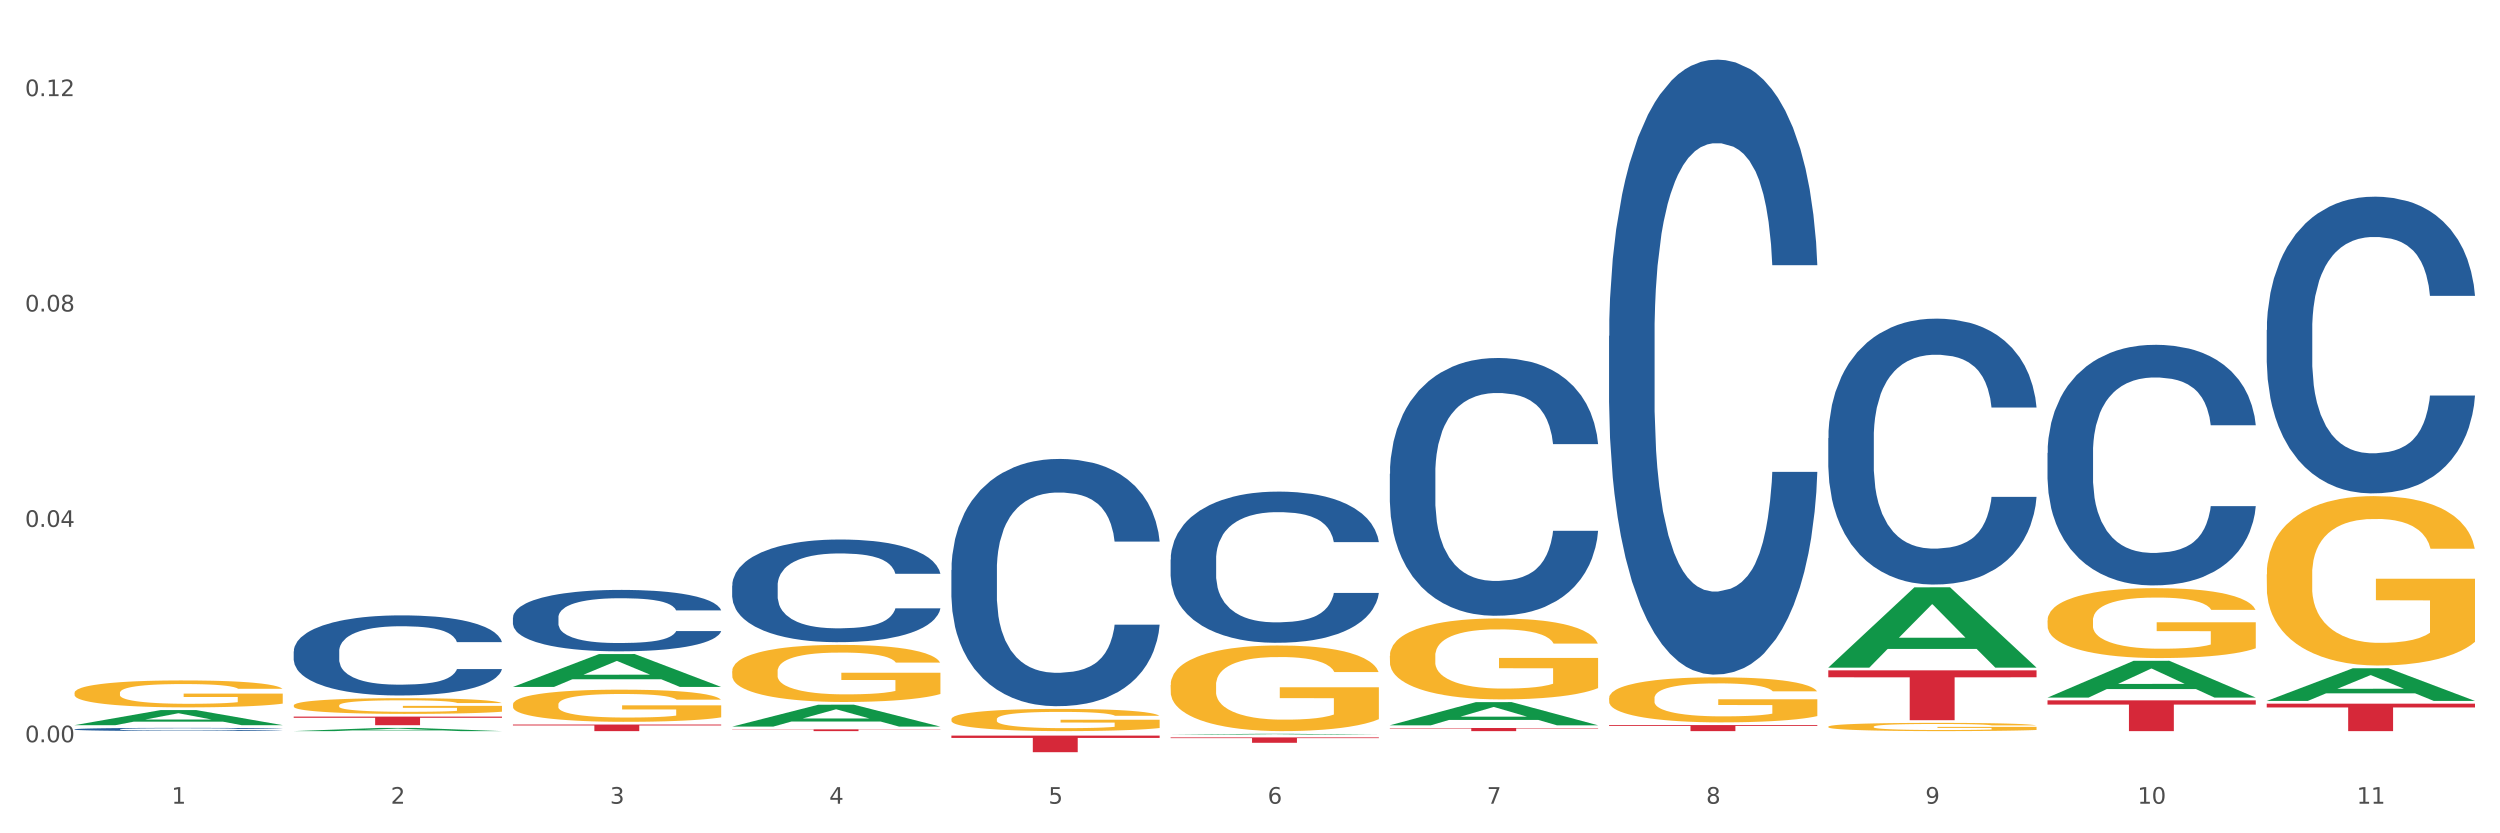
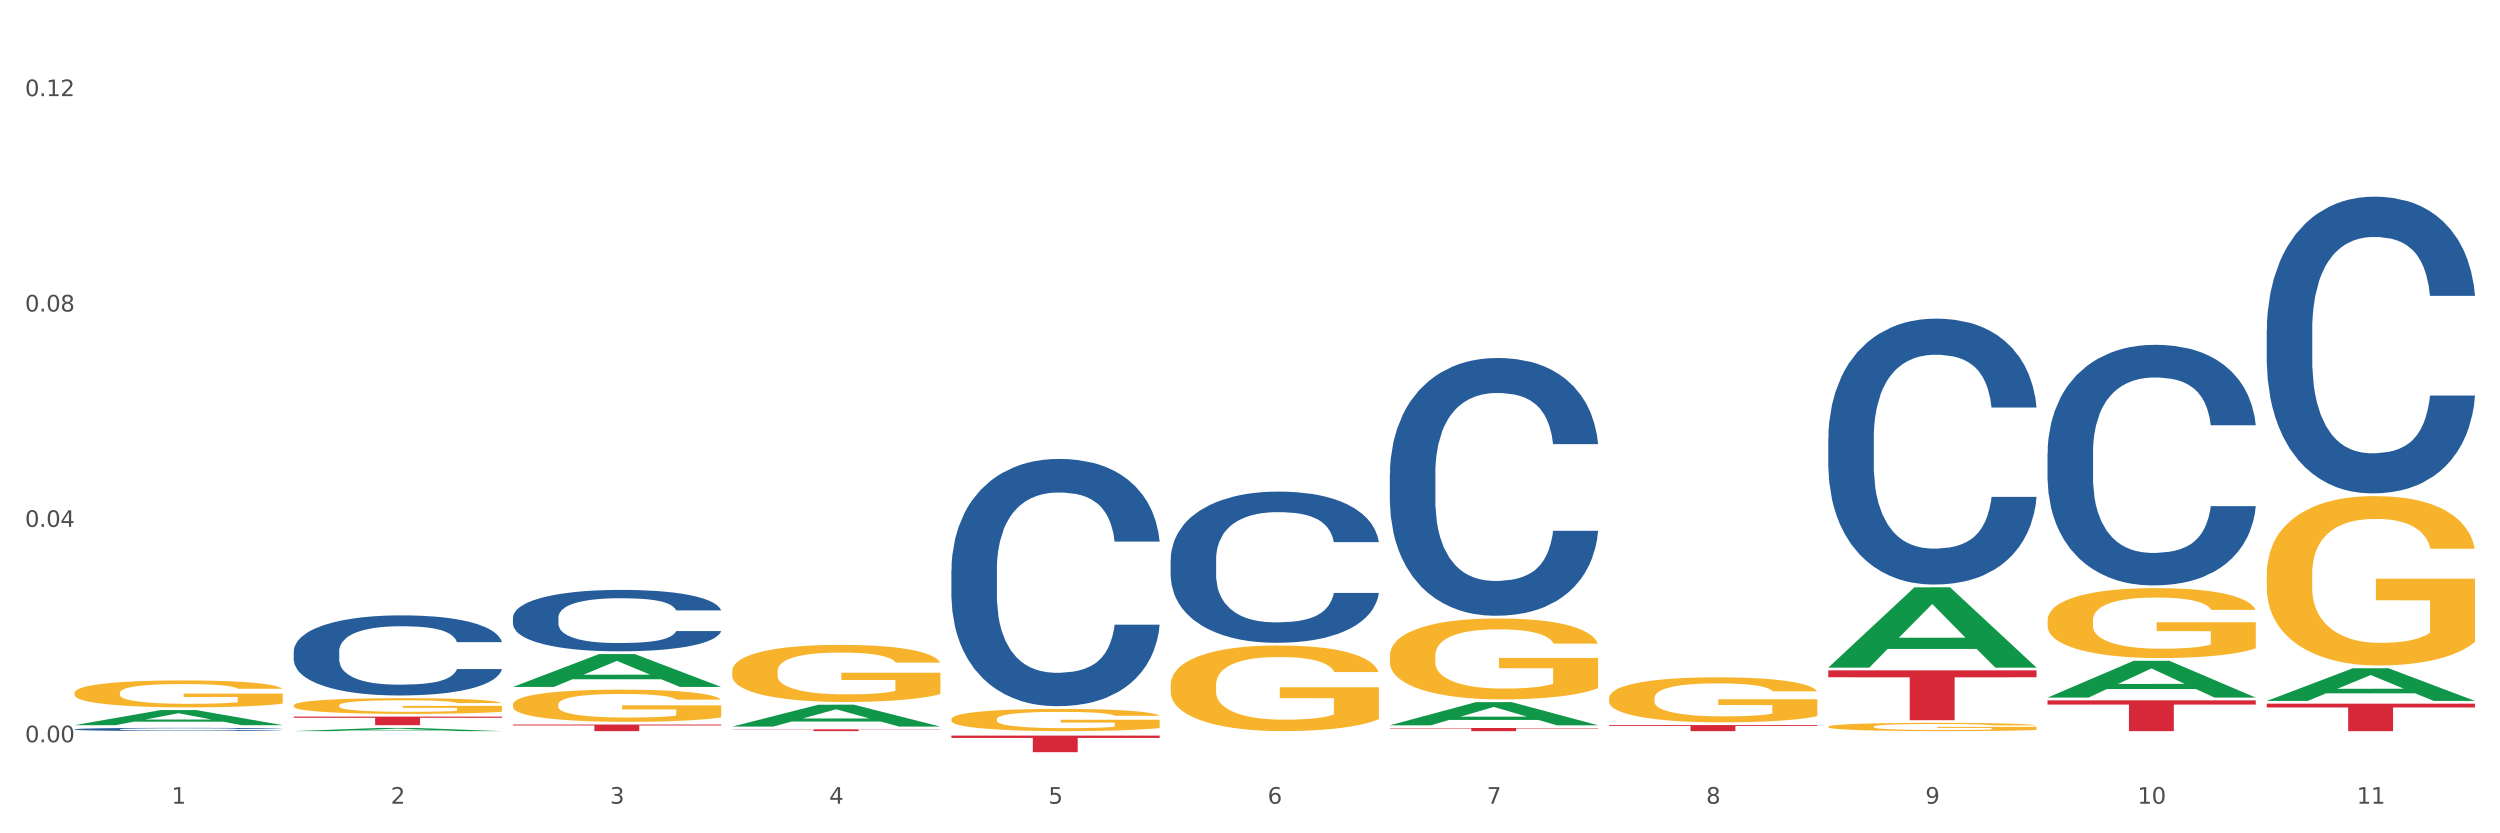
<svg xmlns="http://www.w3.org/2000/svg" xmlns:xlink="http://www.w3.org/1999/xlink" width="1080pt" height="360pt" viewBox="0 0 1080 360" version="1.1">
  <rect x="0" y="0" width="1080" height="360" fill="#333333" stroke="none" />
  <defs>
    <style type="text/css">*{stroke-linejoin: round; stroke-linecap: butt}</style>
  </defs>
  <g id="figure_1">
    <g id="patch_1">
      <path d="M 0 360  L 1080 360  L 1080 0  L 0 0  z " style="fill: #ffffff; stroke: #ffffff; stroke-linejoin: miter" />
    </g>
    <g id="axes_1">
      <g id="matplotlib.axis_1">
        <g id="xtick_1">
          <g id="text_1">
            <g style="fill: #4d4d4d" transform="translate(74.106 347.204) scale(0.096 -0.096)">
              <defs>
                <path id="DejaVuSans-31" d="M 794 531  L 1825 531  L 1825 4091  L 703 3866  L 703 4441  L 1819 4666  L 2450 4666  L 2450 531  L 3481 531  L 3481 0  L 794 0  L 794 531  z " transform="scale(0.016)" />
              </defs>
              <use xlink:href="#DejaVuSans-31" />
            </g>
          </g>
        </g>
        <g id="xtick_2">
          <g id="text_2">
            <g style="fill: #4d4d4d" transform="translate(168.812 347.204) scale(0.096 -0.096)">
              <defs>
                <path id="DejaVuSans-32" d="M 1228 531  L 3431 531  L 3431 0  L 469 0  L 469 531  Q 828 903 1448 1529  Q 2069 2156 2228 2338  Q 2531 2678 2651 2914  Q 2772 3150 2772 3378  Q 2772 3750 2511 3984  Q 2250 4219 1831 4219  Q 1534 4219 1204 4116  Q 875 4013 500 3803  L 500 4441  Q 881 4594 1212 4672  Q 1544 4750 1819 4750  Q 2544 4750 2975 4387  Q 3406 4025 3406 3419  Q 3406 3131 3298 2873  Q 3191 2616 2906 2266  Q 2828 2175 2409 1742  Q 1991 1309 1228 531  z " transform="scale(0.016)" />
              </defs>
              <use xlink:href="#DejaVuSans-32" />
            </g>
          </g>
        </g>
        <g id="xtick_3">
          <g id="text_3">
            <g style="fill: #4d4d4d" transform="translate(263.517 347.204) scale(0.096 -0.096)">
              <defs>
                <path id="DejaVuSans-33" d="M 2597 2516  Q 3050 2419 3304 2112  Q 3559 1806 3559 1356  Q 3559 666 3084 287  Q 2609 -91 1734 -91  Q 1441 -91 1130 -33  Q 819 25 488 141  L 488 750  Q 750 597 1062 519  Q 1375 441 1716 441  Q 2309 441 2620 675  Q 2931 909 2931 1356  Q 2931 1769 2642 2001  Q 2353 2234 1838 2234  L 1294 2234  L 1294 2753  L 1863 2753  Q 2328 2753 2575 2939  Q 2822 3125 2822 3475  Q 2822 3834 2567 4026  Q 2313 4219 1838 4219  Q 1578 4219 1281 4162  Q 984 4106 628 3988  L 628 4550  Q 988 4650 1302 4700  Q 1616 4750 1894 4750  Q 2613 4750 3031 4423  Q 3450 4097 3450 3541  Q 3450 3153 3228 2886  Q 3006 2619 2597 2516  z " transform="scale(0.016)" />
              </defs>
              <use xlink:href="#DejaVuSans-33" />
            </g>
          </g>
        </g>
        <g id="xtick_4">
          <g id="text_4">
            <g style="fill: #4d4d4d" transform="translate(358.223 347.204) scale(0.096 -0.096)">
              <defs>
                <path id="DejaVuSans-34" d="M 2419 4116  L 825 1625  L 2419 1625  L 2419 4116  z M 2253 4666  L 3047 4666  L 3047 1625  L 3713 1625  L 3713 1100  L 3047 1100  L 3047 0  L 2419 0  L 2419 1100  L 313 1100  L 313 1709  L 2253 4666  z " transform="scale(0.016)" />
              </defs>
              <use xlink:href="#DejaVuSans-34" />
            </g>
          </g>
        </g>
        <g id="xtick_5">
          <g id="text_5">
            <g style="fill: #4d4d4d" transform="translate(452.928 347.204) scale(0.096 -0.096)">
              <defs>
                <path id="DejaVuSans-35" d="M 691 4666  L 3169 4666  L 3169 4134  L 1269 4134  L 1269 2991  Q 1406 3038 1543 3061  Q 1681 3084 1819 3084  Q 2600 3084 3056 2656  Q 3513 2228 3513 1497  Q 3513 744 3044 326  Q 2575 -91 1722 -91  Q 1428 -91 1123 -41  Q 819 9 494 109  L 494 744  Q 775 591 1075 516  Q 1375 441 1709 441  Q 2250 441 2565 725  Q 2881 1009 2881 1497  Q 2881 1984 2565 2268  Q 2250 2553 1709 2553  Q 1456 2553 1204 2497  Q 953 2441 691 2322  L 691 4666  z " transform="scale(0.016)" />
              </defs>
              <use xlink:href="#DejaVuSans-35" />
            </g>
          </g>
        </g>
        <g id="xtick_6">
          <g id="text_6">
            <g style="fill: #4d4d4d" transform="translate(547.634 347.204) scale(0.096 -0.096)">
              <defs>
                <path id="DejaVuSans-36" d="M 2113 2584  Q 1688 2584 1439 2293  Q 1191 2003 1191 1497  Q 1191 994 1439 701  Q 1688 409 2113 409  Q 2538 409 2786 701  Q 3034 994 3034 1497  Q 3034 2003 2786 2293  Q 2538 2584 2113 2584  z M 3366 4563  L 3366 3988  Q 3128 4100 2886 4159  Q 2644 4219 2406 4219  Q 1781 4219 1451 3797  Q 1122 3375 1075 2522  Q 1259 2794 1537 2939  Q 1816 3084 2150 3084  Q 2853 3084 3261 2657  Q 3669 2231 3669 1497  Q 3669 778 3244 343  Q 2819 -91 2113 -91  Q 1303 -91 875 529  Q 447 1150 447 2328  Q 447 3434 972 4092  Q 1497 4750 2381 4750  Q 2619 4750 2861 4703  Q 3103 4656 3366 4563  z " transform="scale(0.016)" />
              </defs>
              <use xlink:href="#DejaVuSans-36" />
            </g>
          </g>
        </g>
        <g id="xtick_7">
          <g id="text_7">
            <g style="fill: #4d4d4d" transform="translate(642.339 347.204) scale(0.096 -0.096)">
              <defs>
                <path id="DejaVuSans-37" d="M 525 4666  L 3525 4666  L 3525 4397  L 1831 0  L 1172 0  L 2766 4134  L 525 4134  L 525 4666  z " transform="scale(0.016)" />
              </defs>
              <use xlink:href="#DejaVuSans-37" />
            </g>
          </g>
        </g>
        <g id="xtick_8">
          <g id="text_8">
            <g style="fill: #4d4d4d" transform="translate(737.044 347.204) scale(0.096 -0.096)">
              <defs>
                <path id="DejaVuSans-38" d="M 2034 2216  Q 1584 2216 1326 1975  Q 1069 1734 1069 1313  Q 1069 891 1326 650  Q 1584 409 2034 409  Q 2484 409 2743 651  Q 3003 894 3003 1313  Q 3003 1734 2745 1975  Q 2488 2216 2034 2216  z M 1403 2484  Q 997 2584 770 2862  Q 544 3141 544 3541  Q 544 4100 942 4425  Q 1341 4750 2034 4750  Q 2731 4750 3128 4425  Q 3525 4100 3525 3541  Q 3525 3141 3298 2862  Q 3072 2584 2669 2484  Q 3125 2378 3379 2068  Q 3634 1759 3634 1313  Q 3634 634 3220 271  Q 2806 -91 2034 -91  Q 1263 -91 848 271  Q 434 634 434 1313  Q 434 1759 690 2068  Q 947 2378 1403 2484  z M 1172 3481  Q 1172 3119 1398 2916  Q 1625 2713 2034 2713  Q 2441 2713 2670 2916  Q 2900 3119 2900 3481  Q 2900 3844 2670 4047  Q 2441 4250 2034 4250  Q 1625 4250 1398 4047  Q 1172 3844 1172 3481  z " transform="scale(0.016)" />
              </defs>
              <use xlink:href="#DejaVuSans-38" />
            </g>
          </g>
        </g>
        <g id="xtick_9">
          <g id="text_9">
            <g style="fill: #4d4d4d" transform="translate(831.75 347.204) scale(0.096 -0.096)">
              <defs>
                <path id="DejaVuSans-39" d="M 703 97  L 703 672  Q 941 559 1184 500  Q 1428 441 1663 441  Q 2288 441 2617 861  Q 2947 1281 2994 2138  Q 2813 1869 2534 1725  Q 2256 1581 1919 1581  Q 1219 1581 811 2004  Q 403 2428 403 3163  Q 403 3881 828 4315  Q 1253 4750 1959 4750  Q 2769 4750 3195 4129  Q 3622 3509 3622 2328  Q 3622 1225 3098 567  Q 2575 -91 1691 -91  Q 1453 -91 1209 -44  Q 966 3 703 97  z M 1959 2075  Q 2384 2075 2632 2365  Q 2881 2656 2881 3163  Q 2881 3666 2632 3958  Q 2384 4250 1959 4250  Q 1534 4250 1286 3958  Q 1038 3666 1038 3163  Q 1038 2656 1286 2365  Q 1534 2075 1959 2075  z " transform="scale(0.016)" />
              </defs>
              <use xlink:href="#DejaVuSans-39" />
            </g>
          </g>
        </g>
        <g id="xtick_10">
          <g id="text_10">
            <g style="fill: #4d4d4d" transform="translate(923.401 347.204) scale(0.096 -0.096)">
              <defs>
                <path id="DejaVuSans-30" d="M 2034 4250  Q 1547 4250 1301 3770  Q 1056 3291 1056 2328  Q 1056 1369 1301 889  Q 1547 409 2034 409  Q 2525 409 2770 889  Q 3016 1369 3016 2328  Q 3016 3291 2770 3770  Q 2525 4250 2034 4250  z M 2034 4750  Q 2819 4750 3233 4129  Q 3647 3509 3647 2328  Q 3647 1150 3233 529  Q 2819 -91 2034 -91  Q 1250 -91 836 529  Q 422 1150 422 2328  Q 422 3509 836 4129  Q 1250 4750 2034 4750  z " transform="scale(0.016)" />
              </defs>
              <use xlink:href="#DejaVuSans-31" />
              <use xlink:href="#DejaVuSans-30" transform="translate(63.623 0)" />
            </g>
          </g>
        </g>
        <g id="xtick_11">
          <g id="text_11">
            <g style="fill: #4d4d4d" transform="translate(1018.107 347.204) scale(0.096 -0.096)">
              <use xlink:href="#DejaVuSans-31" />
              <use xlink:href="#DejaVuSans-31" transform="translate(63.623 0)" />
            </g>
          </g>
        </g>
        <g id="xtick_12" />
        <g id="xtick_13" />
        <g id="xtick_14" />
        <g id="xtick_15" />
        <g id="xtick_16" />
        <g id="xtick_17" />
        <g id="xtick_18" />
        <g id="xtick_19" />
        <g id="xtick_20" />
        <g id="xtick_21" />
      </g>
      <g id="matplotlib.axis_2">
        <g id="ytick_1">
          <g id="text_12">
            <g style="fill: #4d4d4d" transform="translate(10.8 320.656) scale(0.096 -0.096)">
              <defs>
                <path id="DejaVuSans-2e" d="M 684 794  L 1344 794  L 1344 0  L 684 0  L 684 794  z " transform="scale(0.016)" />
              </defs>
              <use xlink:href="#DejaVuSans-30" />
              <use xlink:href="#DejaVuSans-2e" transform="translate(63.623 0)" />
              <use xlink:href="#DejaVuSans-30" transform="translate(95.41 0)" />
              <use xlink:href="#DejaVuSans-30" transform="translate(159.033 0)" />
            </g>
          </g>
        </g>
        <g id="ytick_2">
          <g id="text_13">
            <g style="fill: #4d4d4d" transform="translate(10.8 227.616) scale(0.096 -0.096)">
              <use xlink:href="#DejaVuSans-30" />
              <use xlink:href="#DejaVuSans-2e" transform="translate(63.623 0)" />
              <use xlink:href="#DejaVuSans-30" transform="translate(95.41 0)" />
              <use xlink:href="#DejaVuSans-34" transform="translate(159.033 0)" />
            </g>
          </g>
        </g>
        <g id="ytick_3">
          <g id="text_14">
            <g style="fill: #4d4d4d" transform="translate(10.8 134.576) scale(0.096 -0.096)">
              <use xlink:href="#DejaVuSans-30" />
              <use xlink:href="#DejaVuSans-2e" transform="translate(63.623 0)" />
              <use xlink:href="#DejaVuSans-30" transform="translate(95.41 0)" />
              <use xlink:href="#DejaVuSans-38" transform="translate(159.033 0)" />
            </g>
          </g>
        </g>
        <g id="ytick_4">
          <g id="text_15">
            <g style="fill: #4d4d4d" transform="translate(10.8 41.536) scale(0.096 -0.096)">
              <use xlink:href="#DejaVuSans-30" />
              <use xlink:href="#DejaVuSans-2e" transform="translate(63.623 0)" />
              <use xlink:href="#DejaVuSans-31" transform="translate(95.41 0)" />
              <use xlink:href="#DejaVuSans-32" transform="translate(159.033 0)" />
            </g>
          </g>
        </g>
        <g id="ytick_5" />
        <g id="ytick_6" />
        <g id="ytick_7" />
      </g>
      <g id="PolyCollection_1">
        <path d="M 32.175 313.26  L 32.268 313.254  L 69.369 306.763  L 84.766 306.757  L 122.145 313.272  L 104.337 313.272  L 96.267 311.755  L 57.96 311.755  L 57.682 311.779  L 49.891 313.272  L 32.175 313.272  L 32.175 313.26  L 62.783 310.85  L 91.444 310.843  L 77.253 308.145  L 77.067 308.133  L 76.882 308.152  L 62.691 310.843  L 62.783 310.85  L 32.175 313.26  z " clip-path="url(#p0d460a5a5f)" style="fill: #109648" />
        <path d="M 884.524 302.538  L 974.495 302.538  L 974.495 304.387  L 939.103 304.399  L 939.103 315.844  L 919.702 315.844  L 919.702 304.399  L 884.524 304.387  L 884.524 302.55  L 884.524 302.538  z " clip-path="url(#p0d460a5a5f)" style="fill: #d62839" />
        <path d="M 789.819 289.597  L 879.789 289.597  L 879.789 292.587  L 844.398 292.607  L 844.398 311.114  L 824.997 311.114  L 824.997 292.607  L 789.819 292.587  L 789.819 289.617  L 789.819 289.597  z " clip-path="url(#p0d460a5a5f)" style="fill: #d62839" />
        <path d="M 695.113 313.234  L 785.084 313.234  L 785.084 313.597  L 749.692 313.599  L 749.692 315.844  L 730.291 315.844  L 730.291 313.599  L 695.113 313.597  L 695.113 313.237  L 695.113 313.234  z " clip-path="url(#p0d460a5a5f)" style="fill: #d62839" />
        <path d="M 600.408 314.496  L 690.378 314.496  L 690.378 314.684  L 654.987 314.685  L 654.987 315.844  L 635.586 315.844  L 635.586 314.685  L 600.408 314.684  L 600.408 314.498  L 600.408 314.496  z " clip-path="url(#p0d460a5a5f)" style="fill: #d62839" />
-         <path d="M 505.702 318.563  L 595.673 318.563  L 595.673 318.885  L 560.281 318.887  L 560.281 320.88  L 540.88 320.88  L 540.88 318.887  L 505.702 318.885  L 505.702 318.565  L 505.702 318.563  z " clip-path="url(#p0d460a5a5f)" style="fill: #d62839" />
        <path d="M 410.997 317.786  L 500.967 317.786  L 500.967 318.782  L 465.576 318.788  L 465.576 324.95  L 446.175 324.95  L 446.175 318.788  L 410.997 318.782  L 410.997 317.793  L 410.997 317.786  z " clip-path="url(#p0d460a5a5f)" style="fill: #d62839" />
        <path d="M 316.291 315.07  L 406.262 315.07  L 406.262 315.178  L 370.871 315.178  L 370.871 315.844  L 351.469 315.844  L 351.469 315.178  L 316.291 315.178  L 316.291 315.071  L 316.291 315.07  z " clip-path="url(#p0d460a5a5f)" style="fill: #d62839" />
        <path d="M 221.586 312.998  L 311.556 312.998  L 311.556 313.393  L 276.165 313.396  L 276.165 315.844  L 256.764 315.844  L 256.764 313.396  L 221.586 313.393  L 221.586 313.001  L 221.586 312.998  z " clip-path="url(#p0d460a5a5f)" style="fill: #d62839" />
        <path d="M 126.88 309.57  L 216.851 309.57  L 216.851 310.088  L 181.46 310.091  L 181.46 313.295  L 162.058 313.295  L 162.058 310.091  L 126.88 310.088  L 126.88 309.573  L 126.88 309.57  z " clip-path="url(#p0d460a5a5f)" style="fill: #d62839" />
        <path d="M 32.175 299.326  L 32.281 299.316  L 32.281 298.933  L 32.494 298.603  L 33.556 297.805  L 35.149 297.146  L 36.318 296.794  L 37.486 296.507  L 38.867 296.22  L 40.567 295.922  L 43.647 295.486  L 45.559 295.263  L 47.896 295.029  L 52.145 294.688  L 55.225 294.497  L 58.412 294.337  L 63.617 294.146  L 67.016 294.061  L 70.627 293.997  L 74.983 293.954  L 78.275 293.944  L 85.499 293.976  L 91.659 294.071  L 94.634 294.146  L 98.458 294.273  L 100.476 294.359  L 103.769 294.529  L 107.168 294.752  L 109.505 294.944  L 113.01 295.305  L 115.666 295.667  L 118.109 296.114  L 119.383 296.422  L 120.339 296.709  L 121.189 297.039  L 122.039 297.56  L 102.919 297.56  L 102.175 297.188  L 101.007 296.837  L 99.307 296.497  L 97.82 296.284  L 95.271 296.018  L 92.934 295.848  L 90.491 295.72  L 87.517 295.614  L 85.18 295.561  L 81.887 295.518  L 75.407 295.529  L 71.052 295.614  L 68.078 295.72  L 66.166 295.816  L 64.467 295.922  L 62.555 296.071  L 60.324 296.295  L 58.731 296.497  L 57.137 296.752  L 55.863 297.007  L 54.694 297.305  L 53.738 297.624  L 52.995 297.954  L 52.357 298.358  L 51.826 299.028  L 51.826 300.486  L 52.039 300.815  L 52.57 301.252  L 53.207 301.581  L 54.269 301.975  L 55.225 302.241  L 57.031 302.624  L 59.049 302.943  L 60.643 303.145  L 62.236 303.315  L 64.998 303.549  L 68.078 303.741  L 70.734 303.858  L 74.345 303.964  L 76.788 304.007  L 78.913 304.028  L 84.118 304.028  L 87.835 303.996  L 91.978 303.922  L 95.165 303.826  L 97.82 303.709  L 100.795 303.517  L 102.707 303.337  L 102.707 301.113  L 79.338 301.103  L 79.338 299.624  L 122.145 299.624  L 122.145 303.964  L 120.339 304.188  L 118.321 304.39  L 116.197 304.57  L 113.01 304.794  L 109.186 305.007  L 105.787 305.156  L 102.175 305.283  L 97.927 305.4  L 92.403 305.507  L 89.004 305.549  L 84.755 305.581  L 79.763 305.592  L 75.407 305.57  L 71.159 305.517  L 66.697 305.421  L 62.342 305.283  L 59.049 305.145  L 55.756 304.975  L 52.251 304.751  L 49.489 304.539  L 47.365 304.347  L 45.028 304.102  L 42.479 303.783  L 40.567 303.496  L 38.867 303.198  L 37.061 302.815  L 35.787 302.486  L 34.512 302.071  L 33.768 301.762  L 32.919 301.283  L 32.281 300.613  L 32.175 299.326  z " clip-path="url(#p0d460a5a5f)" style="fill: #f7b32b" />
        <path d="M 32.175 315.051  L 32.281 315.05  L 32.281 315.015  L 32.6 314.968  L 33.77 314.88  L 35.259 314.814  L 37.811 314.737  L 39.194 314.704  L 41.002 314.668  L 44.724 314.609  L 48.978 314.559  L 51.956 314.532  L 54.189 314.515  L 59.187 314.483  L 62.059 314.47  L 65.036 314.458  L 67.589 314.451  L 71.843 314.442  L 75.246 314.438  L 79.181 314.437  L 82.477 314.438  L 86.838 314.443  L 93.219 314.458  L 95.665 314.467  L 98.961 314.482  L 102.365 314.502  L 105.13 314.522  L 108.32 314.551  L 111.617 314.588  L 114.807 314.636  L 117.041 314.679  L 118.848 314.725  L 120.444 314.782  L 121.613 314.843  L 122.145 314.894  L 102.684 314.894  L 102.152 314.848  L 101.088 314.798  L 100.025 314.764  L 98.855 314.737  L 97.047 314.705  L 95.452 314.686  L 92.793 314.662  L 90.347 314.647  L 88.327 314.638  L 85.881 314.631  L 80.67 314.623  L 76.947 314.623  L 74.608 314.626  L 71.736 314.632  L 69.29 314.641  L 66.419 314.656  L 64.186 314.672  L 61.952 314.693  L 60.676 314.708  L 58.762 314.735  L 57.486 314.758  L 55.784 314.797  L 54.827 314.824  L 53.126 314.895  L 52.381 314.948  L 52.062 314.984  L 51.849 315.024  L 51.849 315.218  L 52.487 315.306  L 53.019 315.343  L 53.87 315.386  L 55.465 315.441  L 57.805 315.494  L 60.251 315.533  L 62.271 315.557  L 64.186 315.574  L 66.1 315.588  L 68.44 315.6  L 70.354 315.608  L 73.225 315.615  L 76.628 315.619  L 79.287 315.619  L 84.711 315.613  L 87.157 315.606  L 89.496 315.598  L 92.049 315.584  L 94.069 315.569  L 95.239 315.558  L 97.153 315.534  L 98.642 315.509  L 99.919 315.48  L 100.769 315.455  L 101.726 315.418  L 102.471 315.376  L 102.684 315.353  L 122.145 315.353  L 121.72 315.398  L 120.975 315.442  L 119.487 315.5  L 118.317 315.534  L 116.509 315.575  L 114.595 315.61  L 111.936 315.649  L 109.49 315.678  L 106.937 315.703  L 104.172 315.725  L 99.174 315.756  L 97.366 315.765  L 93.538 315.78  L 90.56 315.789  L 86.2 315.797  L 81.733 315.802  L 77.054 315.804  L 72.906 315.801  L 68.333 315.794  L 65.462 315.786  L 62.271 315.775  L 58.549 315.757  L 55.04 315.736  L 51.743 315.711  L 48.659 315.683  L 45.788 315.65  L 42.065 315.597  L 39.3 315.544  L 37.28 315.495  L 35.897 315.454  L 34.515 315.402  L 33.77 315.366  L 32.6 315.278  L 32.175 315.197  L 32.175 315.051  z " clip-path="url(#p0d460a5a5f)" style="fill: #255c99" />
        <path d="M 126.88 281.389  L 126.987 281.357  L 126.987 280.472  L 127.306 279.271  L 128.476 277.058  L 129.965 275.383  L 132.517 273.423  L 133.899 272.602  L 135.707 271.685  L 139.43 270.2  L 143.683 268.935  L 146.661 268.24  L 148.894 267.797  L 153.893 267.007  L 156.764 266.659  L 159.742 266.375  L 162.294 266.185  L 166.548 265.964  L 169.951 265.869  L 173.886 265.838  L 177.183 265.869  L 181.543 265.996  L 187.924 266.375  L 190.37 266.596  L 193.667 266.976  L 197.07 267.481  L 199.835 267.987  L 203.025 268.714  L 206.322 269.662  L 209.513 270.863  L 211.746 271.97  L 213.554 273.139  L 215.149 274.561  L 216.319 276.11  L 216.851 277.406  L 197.389 277.406  L 196.857 276.237  L 195.794 274.972  L 194.73 274.119  L 193.561 273.423  L 191.753 272.633  L 190.157 272.128  L 187.499 271.527  L 185.053 271.148  L 183.032 270.926  L 180.586 270.737  L 175.375 270.547  L 171.653 270.547  L 169.313 270.61  L 166.442 270.768  L 163.996 270.99  L 161.124 271.369  L 158.891 271.78  L 156.658 272.317  L 155.382 272.697  L 153.467 273.392  L 152.191 273.961  L 150.49 274.941  L 149.533 275.636  L 147.831 277.438  L 147.087 278.765  L 146.768 279.682  L 146.555 280.693  L 146.555 285.624  L 147.193 287.837  L 147.725 288.785  L 148.575 289.859  L 150.171 291.25  L 152.51 292.609  L 154.956 293.589  L 156.977 294.19  L 158.891 294.632  L 160.805 294.98  L 163.145 295.296  L 165.059 295.486  L 167.931 295.675  L 171.334 295.77  L 173.993 295.77  L 179.416 295.612  L 181.862 295.454  L 184.202 295.233  L 186.754 294.885  L 188.775 294.506  L 189.945 294.221  L 191.859 293.621  L 193.348 292.989  L 194.624 292.262  L 195.475 291.629  L 196.432 290.681  L 197.176 289.607  L 197.389 289.038  L 216.851 289.038  L 216.425 290.175  L 215.681 291.282  L 214.192 292.767  L 213.022 293.621  L 211.214 294.664  L 209.3 295.549  L 206.641 296.529  L 204.195 297.256  L 201.643 297.888  L 198.878 298.457  L 193.88 299.247  L 192.072 299.468  L 188.243 299.847  L 185.265 300.069  L 180.905 300.29  L 176.439 300.416  L 171.759 300.448  L 167.612 300.385  L 163.039 300.195  L 160.167 300.005  L 156.977 299.721  L 153.255 299.278  L 149.745 298.741  L 146.448 298.109  L 143.364 297.382  L 140.493 296.56  L 136.771 295.201  L 134.006 293.874  L 131.985 292.641  L 130.603 291.598  L 129.22 290.27  L 128.476 289.354  L 127.306 287.141  L 126.88 285.087  L 126.88 281.389  z " clip-path="url(#p0d460a5a5f)" style="fill: #255c99" />
        <path d="M 221.586 266.761  L 221.692 266.736  L 221.692 266.058  L 222.011 265.137  L 223.181 263.44  L 224.67 262.155  L 227.222 260.652  L 228.605 260.022  L 230.413 259.319  L 234.135 258.18  L 238.389 257.21  L 241.367 256.677  L 243.6 256.337  L 248.598 255.731  L 251.47 255.465  L 254.447 255.247  L 257 255.101  L 261.254 254.932  L 264.657 254.859  L 268.592 254.835  L 271.888 254.859  L 276.249 254.956  L 282.63 255.247  L 285.076 255.416  L 288.372 255.707  L 291.775 256.095  L 294.541 256.483  L 297.731 257.04  L 301.028 257.768  L 304.218 258.689  L 306.451 259.537  L 308.259 260.434  L 309.855 261.525  L 311.024 262.713  L 311.556 263.706  L 292.095 263.706  L 291.563 262.81  L 290.499 261.84  L 289.436 261.185  L 288.266 260.652  L 286.458 260.046  L 284.863 259.658  L 282.204 259.198  L 279.758 258.907  L 277.738 258.737  L 275.292 258.592  L 270.081 258.446  L 266.358 258.446  L 264.019 258.495  L 261.147 258.616  L 258.701 258.786  L 255.83 259.077  L 253.597 259.392  L 251.363 259.804  L 250.087 260.095  L 248.173 260.628  L 246.897 261.064  L 245.195 261.816  L 244.238 262.349  L 242.536 263.731  L 241.792 264.749  L 241.473 265.452  L 241.26 266.227  L 241.26 270.009  L 241.898 271.706  L 242.43 272.433  L 243.281 273.257  L 244.876 274.323  L 247.216 275.366  L 249.662 276.117  L 251.682 276.578  L 253.597 276.917  L 255.511 277.184  L 257.851 277.426  L 259.765 277.572  L 262.636 277.717  L 266.039 277.79  L 268.698 277.79  L 274.122 277.669  L 276.568 277.547  L 278.907 277.378  L 281.46 277.111  L 283.48 276.82  L 284.65 276.602  L 286.564 276.141  L 288.053 275.657  L 289.329 275.099  L 290.18 274.614  L 291.137 273.887  L 291.882 273.063  L 292.095 272.627  L 311.556 272.627  L 311.131 273.499  L 310.386 274.348  L 308.897 275.487  L 307.728 276.141  L 305.92 276.941  L 304.005 277.62  L 301.347 278.372  L 298.901 278.929  L 296.348 279.414  L 293.583 279.85  L 288.585 280.456  L 286.777 280.626  L 282.949 280.917  L 279.971 281.086  L 275.611 281.256  L 271.144 281.353  L 266.465 281.377  L 262.317 281.329  L 257.744 281.183  L 254.873 281.038  L 251.682 280.82  L 247.96 280.48  L 244.451 280.068  L 241.154 279.584  L 238.07 279.026  L 235.198 278.396  L 231.476 277.353  L 228.711 276.335  L 226.691 275.39  L 225.308 274.59  L 223.926 273.572  L 223.181 272.869  L 222.011 271.172  L 221.586 269.597  L 221.586 266.761  z " clip-path="url(#p0d460a5a5f)" style="fill: #255c99" />
        <path d="M 979.23 142.554  L 979.336 142.437  L 979.336 139.159  L 979.655 134.711  L 980.825 126.516  L 982.314 120.311  L 984.866 113.053  L 986.249 110.009  L 988.057 106.614  L 991.779 101.112  L 996.033 96.429  L 999.01 93.854  L 1001.244 92.215  L 1006.242 89.288  L 1009.114 88.001  L 1012.091 86.947  L 1014.644 86.245  L 1018.898 85.425  L 1022.301 85.074  L 1026.236 84.957  L 1029.532 85.074  L 1033.893 85.542  L 1040.273 86.947  L 1042.719 87.766  L 1046.016 89.171  L 1049.419 91.044  L 1052.184 92.917  L 1055.375 95.61  L 1058.672 99.122  L 1061.862 103.571  L 1064.095 107.668  L 1065.903 111.999  L 1067.498 117.268  L 1068.668 123.004  L 1069.2 127.804  L 1049.738 127.804  L 1049.207 123.472  L 1048.143 118.789  L 1047.08 115.629  L 1045.91 113.053  L 1044.102 110.126  L 1042.507 108.253  L 1039.848 106.029  L 1037.402 104.624  L 1035.381 103.805  L 1032.935 103.102  L 1027.724 102.4  L 1024.002 102.4  L 1021.663 102.634  L 1018.791 103.219  L 1016.345 104.039  L 1013.474 105.444  L 1011.24 106.966  L 1009.007 108.956  L 1007.731 110.361  L 1005.817 112.936  L 1004.541 115.043  L 1002.839 118.672  L 1001.882 121.248  L 1000.18 127.921  L 999.436 132.838  L 999.117 136.232  L 998.904 139.979  L 998.904 158.241  L 999.542 166.436  L 1000.074 169.948  L 1000.925 173.928  L 1002.52 179.079  L 1004.86 184.113  L 1007.306 187.742  L 1009.326 189.967  L 1011.24 191.606  L 1013.155 192.893  L 1015.494 194.064  L 1017.409 194.766  L 1020.28 195.469  L 1023.683 195.82  L 1026.342 195.82  L 1031.766 195.235  L 1034.212 194.649  L 1036.551 193.83  L 1039.104 192.542  L 1041.124 191.137  L 1042.294 190.084  L 1044.208 187.859  L 1045.697 185.518  L 1046.973 182.825  L 1047.824 180.484  L 1048.781 176.972  L 1049.526 172.992  L 1049.738 170.885  L 1069.2 170.885  L 1068.775 175.099  L 1068.03 179.196  L 1066.541 184.699  L 1065.371 187.859  L 1063.564 191.723  L 1061.649 195  L 1058.991 198.63  L 1056.545 201.322  L 1053.992 203.663  L 1051.227 205.771  L 1046.229 208.697  L 1044.421 209.517  L 1040.592 210.922  L 1037.615 211.741  L 1033.254 212.561  L 1028.788 213.029  L 1024.109 213.146  L 1019.961 212.912  L 1015.388 212.209  L 1012.517 211.507  L 1009.326 210.453  L 1005.604 208.814  L 1002.095 206.824  L 998.798 204.483  L 995.714 201.79  L 992.842 198.747  L 989.12 193.713  L 986.355 188.796  L 984.334 184.23  L 982.952 180.367  L 981.569 175.45  L 980.825 172.055  L 979.655 163.86  L 979.23 156.251  L 979.23 142.554  z " clip-path="url(#p0d460a5a5f)" style="fill: #255c99" />
        <path d="M 884.524 195.663  L 884.631 195.568  L 884.631 192.91  L 884.95 189.302  L 886.12 182.657  L 887.608 177.626  L 890.161 171.74  L 891.543 169.271  L 893.351 166.518  L 897.073 162.056  L 901.327 158.259  L 904.305 156.171  L 906.538 154.841  L 911.537 152.468  L 914.408 151.424  L 917.386 150.569  L 919.938 150  L 924.192 149.335  L 927.595 149.05  L 931.53 148.956  L 934.827 149.05  L 939.187 149.43  L 945.568 150.569  L 948.014 151.234  L 951.311 152.373  L 954.714 153.892  L 957.479 155.411  L 960.669 157.595  L 963.966 160.443  L 967.157 164.05  L 969.39 167.373  L 971.198 170.885  L 972.793 175.157  L 973.963 179.809  L 974.495 183.701  L 955.033 183.701  L 954.501 180.189  L 953.438 176.391  L 952.374 173.828  L 951.204 171.74  L 949.396 169.366  L 947.801 167.847  L 945.143 166.044  L 942.697 164.904  L 940.676 164.24  L 938.23 163.67  L 933.019 163.101  L 929.297 163.101  L 926.957 163.291  L 924.086 163.765  L 921.64 164.43  L 918.768 165.569  L 916.535 166.803  L 914.302 168.417  L 913.026 169.556  L 911.111 171.645  L 909.835 173.354  L 908.134 176.297  L 907.176 178.385  L 905.475 183.796  L 904.73 187.784  L 904.411 190.537  L 904.199 193.574  L 904.199 208.384  L 904.837 215.03  L 905.368 217.878  L 906.219 221.105  L 907.814 225.282  L 910.154 229.365  L 912.6 232.307  L 914.621 234.111  L 916.535 235.44  L 918.449 236.485  L 920.789 237.434  L 922.703 238.004  L 925.575 238.573  L 928.978 238.858  L 931.636 238.858  L 937.06 238.383  L 939.506 237.909  L 941.846 237.244  L 944.398 236.2  L 946.419 235.061  L 947.589 234.206  L 949.503 232.402  L 950.992 230.504  L 952.268 228.32  L 953.119 226.422  L 954.076 223.574  L 954.82 220.346  L 955.033 218.637  L 974.495 218.637  L 974.069 222.055  L 973.325 225.377  L 971.836 229.839  L 970.666 232.402  L 968.858 235.535  L 966.944 238.193  L 964.285 241.136  L 961.839 243.32  L 959.287 245.219  L 956.522 246.927  L 951.523 249.301  L 949.715 249.965  L 945.887 251.104  L 942.909 251.769  L 938.549 252.433  L 934.082 252.813  L 929.403 252.908  L 925.256 252.718  L 920.683 252.149  L 917.811 251.579  L 914.621 250.725  L 910.899 249.396  L 907.389 247.782  L 904.092 245.883  L 901.008 243.7  L 898.137 241.231  L 894.415 237.149  L 891.65 233.162  L 889.629 229.459  L 888.246 226.327  L 886.864 222.339  L 886.12 219.586  L 884.95 212.941  L 884.524 206.77  L 884.524 195.663  z " clip-path="url(#p0d460a5a5f)" style="fill: #255c99" />
        <path d="M 789.819 189.265  L 789.925 189.16  L 789.925 186.223  L 790.244 182.236  L 791.414 174.892  L 792.903 169.331  L 795.455 162.826  L 796.838 160.098  L 798.646 157.056  L 802.368 152.125  L 806.622 147.928  L 809.6 145.62  L 811.833 144.151  L 816.831 141.528  L 819.703 140.374  L 822.68 139.43  L 825.233 138.8  L 829.487 138.066  L 832.89 137.751  L 836.825 137.646  L 840.121 137.751  L 844.482 138.171  L 850.862 139.43  L 853.308 140.164  L 856.605 141.423  L 860.008 143.102  L 862.773 144.781  L 865.964 147.194  L 869.261 150.341  L 872.451 154.328  L 874.684 158  L 876.492 161.882  L 878.087 166.603  L 879.257 171.744  L 879.789 176.046  L 860.327 176.046  L 859.796 172.164  L 858.732 167.967  L 857.669 165.134  L 856.499 162.826  L 854.691 160.203  L 853.096 158.525  L 850.437 156.531  L 847.991 155.272  L 845.97 154.538  L 843.524 153.908  L 838.313 153.279  L 834.591 153.279  L 832.252 153.489  L 829.38 154.013  L 826.934 154.748  L 824.063 156.007  L 821.83 157.371  L 819.596 159.154  L 818.32 160.413  L 816.406 162.721  L 815.13 164.61  L 813.428 167.862  L 812.471 170.17  L 810.769 176.151  L 810.025 180.557  L 809.706 183.6  L 809.493 186.957  L 809.493 203.324  L 810.131 210.668  L 810.663 213.816  L 811.514 217.383  L 813.109 221.999  L 815.449 226.51  L 817.895 229.763  L 819.915 231.756  L 821.83 233.225  L 823.744 234.379  L 826.083 235.428  L 827.998 236.058  L 830.869 236.687  L 834.272 237.002  L 836.931 237.002  L 842.355 236.477  L 844.801 235.953  L 847.14 235.218  L 849.693 234.064  L 851.713 232.805  L 852.883 231.861  L 854.797 229.868  L 856.286 227.769  L 857.562 225.356  L 858.413 223.258  L 859.37 220.11  L 860.115 216.543  L 860.327 214.655  L 879.789 214.655  L 879.364 218.432  L 878.619 222.104  L 877.13 227.035  L 875.961 229.868  L 874.153 233.33  L 872.238 236.268  L 869.58 239.52  L 867.134 241.933  L 864.581 244.031  L 861.816 245.92  L 856.818 248.543  L 855.01 249.277  L 851.181 250.536  L 848.204 251.271  L 843.843 252.005  L 839.377 252.425  L 834.698 252.53  L 830.55 252.32  L 825.977 251.69  L 823.106 251.061  L 819.915 250.117  L 816.193 248.648  L 812.684 246.864  L 809.387 244.766  L 806.303 242.353  L 803.431 239.625  L 799.709 235.113  L 796.944 230.707  L 794.924 226.615  L 793.541 223.153  L 792.158 218.747  L 791.414 215.704  L 790.244 208.36  L 789.819 201.54  L 789.819 189.265  z " clip-path="url(#p0d460a5a5f)" style="fill: #255c99" />
-         <path d="M 695.113 145.134  L 695.22 144.891  L 695.22 138.097  L 695.539 128.877  L 696.709 111.893  L 698.197 99.034  L 700.75 83.991  L 702.132 77.682  L 703.94 70.646  L 707.662 59.242  L 711.916 49.537  L 714.894 44.199  L 717.127 40.803  L 722.126 34.737  L 724.997 32.068  L 727.975 29.884  L 730.527 28.428  L 734.781 26.73  L 738.184 26.002  L 742.119 25.759  L 745.416 26.002  L 749.776 26.973  L 756.157 29.884  L 758.603 31.583  L 761.9 34.494  L 765.303 38.376  L 768.068 42.258  L 771.258 47.839  L 774.555 55.118  L 777.746 64.338  L 779.979 72.83  L 781.787 81.807  L 783.382 92.725  L 784.552 104.614  L 785.084 114.562  L 765.622 114.562  L 765.09 105.585  L 764.027 95.88  L 762.963 89.329  L 761.793 83.991  L 759.985 77.925  L 758.39 74.043  L 755.732 69.433  L 753.286 66.521  L 751.265 64.823  L 748.819 63.367  L 743.608 61.911  L 739.886 61.911  L 737.546 62.397  L 734.675 63.61  L 732.229 65.308  L 729.357 68.22  L 727.124 71.374  L 724.891 75.499  L 723.615 78.41  L 721.7 83.748  L 720.424 88.115  L 718.723 95.637  L 717.765 100.975  L 716.064 114.805  L 715.319 124.995  L 715 132.032  L 714.788 139.796  L 714.788 177.646  L 715.426 194.63  L 715.958 201.909  L 716.808 210.158  L 718.404 220.834  L 720.743 231.267  L 723.189 238.789  L 725.21 243.399  L 727.124 246.796  L 729.038 249.465  L 731.378 251.891  L 733.292 253.347  L 736.164 254.802  L 739.567 255.53  L 742.225 255.53  L 747.649 254.317  L 750.095 253.104  L 752.435 251.406  L 754.987 248.737  L 757.008 245.825  L 758.178 243.641  L 760.092 239.031  L 761.581 234.179  L 762.857 228.598  L 763.708 223.746  L 764.665 216.467  L 765.409 208.217  L 765.622 203.85  L 785.084 203.85  L 784.658 212.585  L 783.914 221.077  L 782.425 232.48  L 781.255 239.031  L 779.447 247.038  L 777.533 253.832  L 774.874 261.353  L 772.428 266.934  L 769.876 271.786  L 767.111 276.154  L 762.112 282.22  L 760.305 283.918  L 756.476 286.83  L 753.498 288.528  L 749.138 290.226  L 744.671 291.197  L 739.992 291.44  L 735.845 290.954  L 731.272 289.498  L 728.4 288.043  L 725.21 285.859  L 721.488 282.462  L 717.978 278.337  L 714.681 273.485  L 711.597 267.904  L 708.726 261.596  L 705.004 251.163  L 702.239 240.972  L 700.218 231.51  L 698.836 223.503  L 697.453 213.313  L 696.709 206.276  L 695.539 189.292  L 695.113 173.521  L 695.113 145.134  z " clip-path="url(#p0d460a5a5f)" style="fill: #255c99" />
        <path d="M 600.408 204.686  L 600.514 204.584  L 600.514 201.736  L 600.833 197.872  L 602.003 190.752  L 603.492 185.362  L 606.044 179.056  L 607.427 176.412  L 609.235 173.462  L 612.957 168.682  L 617.211 164.614  L 620.189 162.376  L 622.422 160.952  L 627.42 158.41  L 630.292 157.291  L 633.269 156.376  L 635.822 155.765  L 640.076 155.054  L 643.479 154.748  L 647.414 154.647  L 650.71 154.748  L 655.071 155.155  L 661.451 156.376  L 663.897 157.088  L 667.194 158.308  L 670.597 159.935  L 673.362 161.563  L 676.553 163.902  L 679.85 166.953  L 683.04 170.818  L 685.273 174.378  L 687.081 178.141  L 688.677 182.718  L 689.846 187.701  L 690.378 191.871  L 670.916 191.871  L 670.385 188.108  L 669.321 184.04  L 668.258 181.294  L 667.088 179.056  L 665.28 176.513  L 663.685 174.886  L 661.026 172.954  L 658.58 171.733  L 656.559 171.021  L 654.113 170.411  L 648.902 169.801  L 645.18 169.801  L 642.841 170.004  L 639.969 170.513  L 637.523 171.225  L 634.652 172.445  L 632.419 173.767  L 630.185 175.496  L 628.909 176.717  L 626.995 178.954  L 625.719 180.785  L 624.017 183.938  L 623.06 186.176  L 621.358 191.973  L 620.614 196.244  L 620.295 199.194  L 620.082 202.448  L 620.082 218.315  L 620.72 225.434  L 621.252 228.485  L 622.103 231.943  L 623.698 236.418  L 626.038 240.792  L 628.484 243.944  L 630.504 245.877  L 632.419 247.301  L 634.333 248.419  L 636.672 249.437  L 638.587 250.047  L 641.458 250.657  L 644.861 250.962  L 647.52 250.962  L 652.944 250.454  L 655.39 249.945  L 657.729 249.233  L 660.282 248.114  L 662.302 246.894  L 663.472 245.979  L 665.386 244.046  L 666.875 242.012  L 668.151 239.673  L 669.002 237.639  L 669.959 234.587  L 670.704 231.129  L 670.916 229.299  L 690.378 229.299  L 689.953 232.96  L 689.208 236.52  L 687.719 241.3  L 686.55 244.046  L 684.742 247.402  L 682.827 250.25  L 680.169 253.403  L 677.723 255.742  L 675.17 257.776  L 672.405 259.607  L 667.407 262.15  L 665.599 262.862  L 661.771 264.082  L 658.793 264.794  L 654.433 265.506  L 649.966 265.913  L 645.287 266.015  L 641.139 265.811  L 636.566 265.201  L 633.695 264.591  L 630.504 263.675  L 626.782 262.251  L 623.273 260.522  L 619.976 258.488  L 616.892 256.149  L 614.02 253.505  L 610.298 249.131  L 607.533 244.86  L 605.513 240.893  L 604.13 237.537  L 602.748 233.265  L 602.003 230.316  L 600.833 223.196  L 600.408 216.586  L 600.408 204.686  z " clip-path="url(#p0d460a5a5f)" style="fill: #255c99" />
        <path d="M 505.702 241.717  L 505.809 241.657  L 505.809 239.987  L 506.128 237.72  L 507.298 233.545  L 508.786 230.383  L 511.339 226.685  L 512.721 225.134  L 514.529 223.404  L 518.251 220.601  L 522.505 218.215  L 525.483 216.903  L 527.716 216.068  L 532.715 214.576  L 535.586 213.92  L 538.564 213.383  L 541.116 213.026  L 545.37 212.608  L 548.773 212.429  L 552.708 212.369  L 556.005 212.429  L 560.365 212.668  L 566.746 213.383  L 569.192 213.801  L 572.489 214.517  L 575.892 215.471  L 578.657 216.426  L 581.847 217.797  L 585.144 219.587  L 588.335 221.854  L 590.568 223.941  L 592.376 226.148  L 593.971 228.832  L 595.141 231.755  L 595.673 234.201  L 576.211 234.201  L 575.679 231.994  L 574.616 229.608  L 573.552 227.997  L 572.382 226.685  L 570.575 225.194  L 568.979 224.24  L 566.321 223.106  L 563.875 222.39  L 561.854 221.973  L 559.408 221.615  L 554.197 221.257  L 550.475 221.257  L 548.135 221.376  L 545.264 221.675  L 542.818 222.092  L 539.946 222.808  L 537.713 223.583  L 535.48 224.597  L 534.204 225.313  L 532.289 226.625  L 531.013 227.699  L 529.312 229.548  L 528.354 230.861  L 526.653 234.26  L 525.908 236.766  L 525.589 238.496  L 525.377 240.404  L 525.377 249.709  L 526.015 253.885  L 526.547 255.674  L 527.397 257.702  L 528.993 260.327  L 531.332 262.892  L 533.778 264.741  L 535.799 265.874  L 537.713 266.709  L 539.627 267.365  L 541.967 267.962  L 543.881 268.32  L 546.753 268.678  L 550.156 268.857  L 552.814 268.857  L 558.238 268.558  L 560.684 268.26  L 563.024 267.843  L 565.576 267.186  L 567.597 266.471  L 568.767 265.934  L 570.681 264.801  L 572.17 263.608  L 573.446 262.236  L 574.297 261.043  L 575.254 259.253  L 575.998 257.225  L 576.211 256.151  L 595.673 256.151  L 595.247 258.299  L 594.503 260.387  L 593.014 263.19  L 591.844 264.801  L 590.036 266.769  L 588.122 268.439  L 585.463 270.288  L 583.017 271.66  L 580.465 272.853  L 577.7 273.927  L 572.701 275.418  L 570.894 275.836  L 567.065 276.551  L 564.087 276.969  L 559.727 277.386  L 555.26 277.625  L 550.581 277.685  L 546.434 277.565  L 541.861 277.207  L 538.989 276.85  L 535.799 276.313  L 532.077 275.478  L 528.567 274.464  L 525.27 273.271  L 522.186 271.899  L 519.315 270.348  L 515.593 267.783  L 512.828 265.278  L 510.807 262.951  L 509.425 260.983  L 508.042 258.478  L 507.298 256.748  L 506.128 252.573  L 505.702 248.695  L 505.702 241.717  z " clip-path="url(#p0d460a5a5f)" style="fill: #255c99" />
        <path d="M 979.23 303.975  L 1069.2 303.975  L 1069.2 305.624  L 1033.809 305.635  L 1033.809 315.844  L 1014.408 315.844  L 1014.408 305.635  L 979.23 305.624  L 979.23 303.986  L 979.23 303.975  z " clip-path="url(#p0d460a5a5f)" style="fill: #d62839" />
        <path d="M 410.997 246.253  L 411.103 246.156  L 411.103 243.424  L 411.422 239.717  L 412.592 232.888  L 414.081 227.717  L 416.633 221.668  L 418.016 219.132  L 419.824 216.302  L 423.546 211.717  L 427.8 207.815  L 430.778 205.669  L 433.011 204.303  L 438.009 201.864  L 440.881 200.791  L 443.858 199.913  L 446.411 199.327  L 450.665 198.644  L 454.068 198.352  L 458.003 198.254  L 461.299 198.352  L 465.66 198.742  L 472.041 199.913  L 474.487 200.595  L 477.783 201.766  L 481.186 203.327  L 483.951 204.888  L 487.142 207.132  L 490.439 210.059  L 493.629 213.766  L 495.862 217.181  L 497.67 220.79  L 499.266 225.18  L 500.435 229.961  L 500.967 233.961  L 481.505 233.961  L 480.974 230.351  L 479.91 226.449  L 478.847 223.815  L 477.677 221.668  L 475.869 219.229  L 474.274 217.668  L 471.615 215.815  L 469.169 214.644  L 467.149 213.961  L 464.703 213.376  L 459.491 212.79  L 455.769 212.79  L 453.43 212.985  L 450.558 213.473  L 448.112 214.156  L 445.241 215.327  L 443.008 216.595  L 440.774 218.254  L 439.498 219.424  L 437.584 221.571  L 436.308 223.327  L 434.606 226.351  L 433.649 228.497  L 431.947 234.058  L 431.203 238.156  L 430.884 240.985  L 430.671 244.107  L 430.671 259.326  L 431.309 266.155  L 431.841 269.082  L 432.692 272.399  L 434.287 276.692  L 436.627 280.887  L 439.073 283.911  L 441.093 285.765  L 443.008 287.13  L 444.922 288.203  L 447.262 289.179  L 449.176 289.764  L 452.047 290.35  L 455.45 290.642  L 458.109 290.642  L 463.533 290.155  L 465.979 289.667  L 468.318 288.984  L 470.871 287.911  L 472.891 286.74  L 474.061 285.862  L 475.975 284.008  L 477.464 282.057  L 478.74 279.813  L 479.591 277.862  L 480.548 274.935  L 481.293 271.618  L 481.505 269.862  L 500.967 269.862  L 500.542 273.375  L 499.797 276.789  L 498.308 281.374  L 497.139 284.008  L 495.331 287.228  L 493.416 289.96  L 490.758 292.984  L 488.312 295.228  L 485.759 297.179  L 482.994 298.935  L 477.996 301.374  L 476.188 302.057  L 472.36 303.228  L 469.382 303.91  L 465.022 304.593  L 460.555 304.984  L 455.876 305.081  L 451.728 304.886  L 447.155 304.301  L 444.284 303.715  L 441.093 302.837  L 437.371 301.472  L 433.862 299.813  L 430.565 297.862  L 427.481 295.618  L 424.609 293.081  L 420.887 288.886  L 418.122 284.789  L 416.102 280.984  L 414.719 277.765  L 413.337 273.667  L 412.592 270.838  L 411.422 264.009  L 410.997 257.668  L 410.997 246.253  z " clip-path="url(#p0d460a5a5f)" style="fill: #255c99" />
-         <path d="M 316.291 252.997  L 316.398 252.957  L 316.398 251.823  L 316.717 250.283  L 317.887 247.448  L 319.376 245.301  L 321.928 242.789  L 323.31 241.736  L 325.118 240.561  L 328.84 238.657  L 333.094 237.037  L 336.072 236.146  L 338.305 235.579  L 343.304 234.566  L 346.175 234.121  L 349.153 233.756  L 351.705 233.513  L 355.959 233.229  L 359.362 233.108  L 363.297 233.067  L 366.594 233.108  L 370.954 233.27  L 377.335 233.756  L 379.781 234.04  L 383.078 234.526  L 386.481 235.174  L 389.246 235.822  L 392.436 236.754  L 395.733 237.969  L 398.924 239.508  L 401.157 240.926  L 402.965 242.425  L 404.56 244.248  L 405.73 246.233  L 406.262 247.893  L 386.8 247.893  L 386.268 246.395  L 385.205 244.774  L 384.141 243.681  L 382.971 242.789  L 381.164 241.777  L 379.568 241.129  L 376.91 240.359  L 374.464 239.873  L 372.443 239.589  L 369.997 239.346  L 364.786 239.103  L 361.064 239.103  L 358.724 239.184  L 355.853 239.387  L 353.407 239.67  L 350.535 240.156  L 348.302 240.683  L 346.069 241.372  L 344.793 241.858  L 342.878 242.749  L 341.602 243.478  L 339.901 244.734  L 338.944 245.625  L 337.242 247.934  L 336.498 249.635  L 336.178 250.81  L 335.966 252.106  L 335.966 258.426  L 336.604 261.261  L 337.136 262.476  L 337.986 263.854  L 339.582 265.636  L 341.921 267.378  L 344.367 268.634  L 346.388 269.403  L 348.302 269.97  L 350.216 270.416  L 352.556 270.821  L 354.47 271.064  L 357.342 271.307  L 360.745 271.429  L 363.403 271.429  L 368.827 271.226  L 371.273 271.024  L 373.613 270.74  L 376.165 270.295  L 378.186 269.808  L 379.356 269.444  L 381.27 268.674  L 382.759 267.864  L 384.035 266.932  L 384.886 266.122  L 385.843 264.907  L 386.587 263.53  L 386.8 262.8  L 406.262 262.8  L 405.836 264.259  L 405.092 265.677  L 403.603 267.58  L 402.433 268.674  L 400.625 270.011  L 398.711 271.145  L 396.052 272.401  L 393.606 273.333  L 391.054 274.143  L 388.289 274.872  L 383.291 275.885  L 381.483 276.168  L 377.654 276.654  L 374.676 276.938  L 370.316 277.221  L 365.849 277.384  L 361.17 277.424  L 357.023 277.343  L 352.45 277.1  L 349.578 276.857  L 346.388 276.492  L 342.666 275.925  L 339.156 275.237  L 335.859 274.426  L 332.775 273.495  L 329.904 272.441  L 326.182 270.7  L 323.417 268.998  L 321.396 267.418  L 320.014 266.082  L 318.631 264.38  L 317.887 263.206  L 316.717 260.37  L 316.291 257.737  L 316.291 252.997  z " clip-path="url(#p0d460a5a5f)" style="fill: #255c99" />
        <path d="M 410.997 310.681  L 411.103 310.673  L 411.103 310.357  L 411.316 310.085  L 412.378 309.428  L 413.971 308.885  L 415.14 308.595  L 416.308 308.359  L 417.689 308.122  L 419.388 307.877  L 422.469 307.517  L 424.381 307.333  L 426.718 307.14  L 430.967 306.86  L 434.047 306.702  L 437.234 306.571  L 442.439 306.413  L 445.838 306.343  L 449.449 306.29  L 453.804 306.255  L 457.097 306.246  L 464.32 306.272  L 470.481 306.351  L 473.456 306.413  L 477.28 306.518  L 479.298 306.588  L 482.591 306.728  L 485.99 306.912  L 488.327 307.07  L 491.832 307.368  L 494.488 307.666  L 496.931 308.034  L 498.205 308.288  L 499.161 308.525  L 500.011 308.797  L 500.861 309.226  L 481.741 309.226  L 480.997 308.92  L 479.829 308.63  L 478.129 308.35  L 476.642 308.175  L 474.093 307.955  L 471.756 307.815  L 469.313 307.71  L 466.339 307.622  L 464.002 307.579  L 460.709 307.543  L 454.229 307.552  L 449.874 307.622  L 446.9 307.71  L 444.988 307.789  L 443.288 307.877  L 441.376 307.999  L 439.146 308.183  L 437.552 308.35  L 435.959 308.56  L 434.684 308.771  L 433.516 309.016  L 432.56 309.279  L 431.816 309.551  L 431.179 309.884  L 430.648 310.436  L 430.648 311.637  L 430.86 311.909  L 431.392 312.268  L 432.029 312.54  L 433.091 312.864  L 434.047 313.083  L 435.853 313.399  L 437.871 313.662  L 439.464 313.828  L 441.058 313.968  L 443.82 314.161  L 446.9 314.319  L 449.556 314.415  L 453.167 314.503  L 455.61 314.538  L 457.735 314.556  L 462.94 314.556  L 466.657 314.529  L 470.8 314.468  L 473.987 314.389  L 476.642 314.293  L 479.616 314.135  L 481.528 313.986  L 481.528 312.154  L 458.16 312.145  L 458.16 310.927  L 500.967 310.927  L 500.967 314.503  L 499.161 314.687  L 497.143 314.854  L 495.019 315.003  L 491.832 315.187  L 488.008 315.362  L 484.609 315.485  L 480.997 315.59  L 476.748 315.686  L 471.225 315.774  L 467.826 315.809  L 463.577 315.835  L 458.584 315.844  L 454.229 315.827  L 449.98 315.783  L 445.519 315.704  L 441.164 315.59  L 437.871 315.476  L 434.578 315.336  L 431.073 315.152  L 428.311 314.976  L 426.187 314.819  L 423.85 314.617  L 421.3 314.354  L 419.388 314.117  L 417.689 313.872  L 415.883 313.556  L 414.608 313.285  L 413.334 312.943  L 412.59 312.689  L 411.74 312.294  L 411.103 311.742  L 410.997 310.681  z " clip-path="url(#p0d460a5a5f)" style="fill: #f7b32b" />
        <path d="M 126.88 304.751  L 126.987 304.745  L 126.987 304.522  L 127.199 304.33  L 128.261 303.864  L 129.855 303.48  L 131.023 303.275  L 132.192 303.108  L 133.572 302.94  L 135.272 302.767  L 138.352 302.512  L 140.264 302.382  L 142.601 302.246  L 146.85 302.047  L 149.931 301.935  L 153.117 301.842  L 158.322 301.731  L 161.721 301.681  L 165.333 301.644  L 169.688 301.619  L 172.981 301.613  L 180.204 301.632  L 186.365 301.687  L 189.339 301.731  L 193.163 301.805  L 195.181 301.855  L 198.474 301.954  L 201.873 302.084  L 204.21 302.196  L 207.716 302.407  L 210.371 302.618  L 212.814 302.878  L 214.089 303.058  L 215.045 303.226  L 215.895 303.418  L 216.744 303.722  L 197.624 303.722  L 196.881 303.505  L 195.712 303.3  L 194.013 303.102  L 192.526 302.978  L 189.976 302.822  L 187.64 302.723  L 185.196 302.649  L 182.222 302.587  L 179.885 302.556  L 176.592 302.531  L 170.113 302.537  L 165.758 302.587  L 162.784 302.649  L 160.872 302.705  L 159.172 302.767  L 157.26 302.853  L 155.029 302.984  L 153.436 303.102  L 151.843 303.25  L 150.568 303.399  L 149.4 303.573  L 148.444 303.759  L 147.7 303.951  L 147.063 304.187  L 146.532 304.578  L 146.532 305.428  L 146.744 305.62  L 147.275 305.874  L 147.912 306.066  L 148.975 306.296  L 149.931 306.451  L 151.736 306.674  L 153.755 306.86  L 155.348 306.978  L 156.941 307.077  L 159.703 307.214  L 162.784 307.326  L 165.439 307.394  L 169.051 307.456  L 171.494 307.481  L 173.618 307.493  L 178.823 307.493  L 182.541 307.474  L 186.684 307.431  L 189.87 307.375  L 192.526 307.307  L 195.5 307.195  L 197.412 307.09  L 197.412 305.794  L 174.043 305.787  L 174.043 304.925  L 216.851 304.925  L 216.851 307.456  L 215.045 307.586  L 213.027 307.704  L 210.902 307.809  L 207.716 307.94  L 203.892 308.064  L 200.492 308.151  L 196.881 308.225  L 192.632 308.293  L 187.108 308.355  L 183.709 308.38  L 179.46 308.399  L 174.468 308.405  L 170.113 308.392  L 165.864 308.361  L 161.403 308.306  L 157.048 308.225  L 153.755 308.144  L 150.462 308.045  L 146.956 307.915  L 144.195 307.791  L 142.07 307.679  L 139.733 307.536  L 137.184 307.35  L 135.272 307.183  L 133.572 307.009  L 131.767 306.786  L 130.492 306.594  L 129.217 306.352  L 128.474 306.172  L 127.624 305.893  L 126.987 305.502  L 126.88 304.751  z " clip-path="url(#p0d460a5a5f)" style="fill: #f7b32b" />
        <path d="M 221.586 304.356  L 221.692 304.343  L 221.692 303.886  L 221.905 303.492  L 222.967 302.54  L 224.56 301.753  L 225.729 301.334  L 226.897 300.991  L 228.278 300.649  L 229.978 300.293  L 233.058 299.773  L 234.97 299.506  L 237.307 299.227  L 241.556 298.821  L 244.636 298.592  L 247.823 298.402  L 253.028 298.173  L 256.427 298.072  L 260.038 297.995  L 264.394 297.945  L 267.686 297.932  L 274.91 297.97  L 281.07 298.084  L 284.045 298.173  L 287.869 298.326  L 289.887 298.427  L 293.18 298.63  L 296.579 298.897  L 298.916 299.125  L 302.421 299.557  L 305.077 299.989  L 307.52 300.522  L 308.794 300.89  L 309.75 301.233  L 310.6 301.626  L 311.45 302.248  L 292.33 302.248  L 291.586 301.804  L 290.418 301.385  L 288.718 300.979  L 287.231 300.725  L 284.682 300.408  L 282.345 300.204  L 279.902 300.052  L 276.928 299.925  L 274.591 299.862  L 271.298 299.811  L 264.818 299.824  L 260.463 299.925  L 257.489 300.052  L 255.577 300.166  L 253.878 300.293  L 251.966 300.471  L 249.735 300.738  L 248.142 300.979  L 246.548 301.283  L 245.274 301.588  L 244.105 301.944  L 243.149 302.324  L 242.406 302.718  L 241.768 303.2  L 241.237 304  L 241.237 305.739  L 241.45 306.133  L 241.981 306.653  L 242.618 307.047  L 243.68 307.517  L 244.636 307.834  L 246.442 308.291  L 248.46 308.672  L 250.054 308.913  L 251.647 309.116  L 254.409 309.395  L 257.489 309.624  L 260.145 309.764  L 263.756 309.891  L 266.199 309.941  L 268.324 309.967  L 273.529 309.967  L 277.246 309.929  L 281.389 309.84  L 284.576 309.726  L 287.231 309.586  L 290.206 309.357  L 292.118 309.142  L 292.118 306.488  L 268.749 306.476  L 268.749 304.711  L 311.556 304.711  L 311.556 309.891  L 309.75 310.157  L 307.732 310.398  L 305.608 310.614  L 302.421 310.881  L 298.597 311.135  L 295.198 311.312  L 291.586 311.465  L 287.338 311.604  L 281.814 311.731  L 278.415 311.782  L 274.166 311.82  L 269.174 311.833  L 264.818 311.808  L 260.57 311.744  L 256.108 311.63  L 251.753 311.465  L 248.46 311.3  L 245.167 311.097  L 241.662 310.83  L 238.9 310.576  L 236.776 310.348  L 234.439 310.056  L 231.89 309.675  L 229.978 309.332  L 228.278 308.977  L 226.472 308.52  L 225.198 308.126  L 223.923 307.631  L 223.179 307.263  L 222.33 306.691  L 221.692 305.892  L 221.586 304.356  z " clip-path="url(#p0d460a5a5f)" style="fill: #f7b32b" />
        <path d="M 316.291 289.99  L 316.398 289.967  L 316.398 289.156  L 316.61 288.458  L 317.672 286.768  L 319.266 285.371  L 320.434 284.627  L 321.603 284.019  L 322.983 283.411  L 324.683 282.78  L 327.763 281.856  L 329.675 281.383  L 332.012 280.887  L 336.261 280.166  L 339.342 279.761  L 342.528 279.423  L 347.733 279.017  L 351.132 278.837  L 354.744 278.702  L 359.099 278.612  L 362.392 278.589  L 369.615 278.657  L 375.776 278.859  L 378.75 279.017  L 382.574 279.287  L 384.592 279.468  L 387.885 279.828  L 391.284 280.301  L 393.621 280.707  L 397.127 281.473  L 399.782 282.239  L 402.225 283.185  L 403.5 283.839  L 404.456 284.447  L 405.306 285.146  L 406.155 286.25  L 387.035 286.25  L 386.292 285.461  L 385.123 284.717  L 383.424 283.996  L 381.937 283.546  L 379.387 282.983  L 377.051 282.622  L 374.607 282.352  L 371.633 282.126  L 369.296 282.014  L 366.003 281.924  L 359.524 281.946  L 355.169 282.126  L 352.195 282.352  L 350.283 282.554  L 348.583 282.78  L 346.671 283.095  L 344.44 283.568  L 342.847 283.996  L 341.254 284.537  L 339.979 285.078  L 338.811 285.709  L 337.855 286.385  L 337.111 287.083  L 336.474 287.939  L 335.943 289.359  L 335.943 292.446  L 336.155 293.144  L 336.686 294.068  L 337.323 294.766  L 338.386 295.6  L 339.342 296.163  L 341.147 296.974  L 343.166 297.65  L 344.759 298.078  L 346.352 298.439  L 349.114 298.934  L 352.195 299.34  L 354.85 299.588  L 358.462 299.813  L 360.905 299.903  L 363.029 299.948  L 368.234 299.948  L 371.952 299.881  L 376.095 299.723  L 379.281 299.52  L 381.937 299.272  L 384.911 298.867  L 386.823 298.484  L 386.823 293.775  L 363.454 293.752  L 363.454 290.621  L 406.262 290.621  L 406.262 299.813  L 404.456 300.286  L 402.438 300.714  L 400.313 301.097  L 397.127 301.571  L 393.303 302.021  L 389.903 302.337  L 386.292 302.607  L 382.043 302.855  L 376.519 303.08  L 373.12 303.17  L 368.871 303.238  L 363.879 303.26  L 359.524 303.215  L 355.275 303.103  L 350.814 302.9  L 346.459 302.607  L 343.166 302.314  L 339.873 301.954  L 336.367 301.48  L 333.606 301.03  L 331.481 300.624  L 329.144 300.106  L 326.595 299.43  L 324.683 298.822  L 322.983 298.191  L 321.178 297.38  L 319.903 296.681  L 318.628 295.803  L 317.885 295.149  L 317.035 294.135  L 316.398 292.716  L 316.291 289.99  z " clip-path="url(#p0d460a5a5f)" style="fill: #f7b32b" />
        <path d="M 789.819 288.366  L 789.912 288.334  L 827.013 253.727  L 842.41 253.695  L 879.789 288.432  L 861.981 288.432  L 853.911 280.343  L 815.604 280.343  L 815.326 280.473  L 807.535 288.432  L 789.819 288.432  L 789.819 288.366  L 820.427 275.515  L 849.088 275.483  L 834.897 261.099  L 834.711 261.033  L 834.526 261.131  L 820.335 275.483  L 820.427 275.515  L 789.819 288.366  z " clip-path="url(#p0d460a5a5f)" style="fill: #109648" />
        <path d="M 505.702 295.945  L 505.809 295.911  L 505.809 294.695  L 506.021 293.647  L 507.083 291.114  L 508.677 289.019  L 509.845 287.904  L 511.014 286.992  L 512.394 286.08  L 514.094 285.134  L 517.174 283.748  L 519.086 283.039  L 521.423 282.296  L 525.672 281.215  L 528.753 280.606  L 531.939 280.1  L 537.144 279.492  L 540.543 279.221  L 544.155 279.019  L 548.51 278.883  L 551.803 278.85  L 559.026 278.951  L 565.187 279.255  L 568.161 279.492  L 571.985 279.897  L 574.003 280.167  L 577.296 280.708  L 580.695 281.417  L 583.032 282.025  L 586.537 283.174  L 589.193 284.323  L 591.636 285.742  L 592.911 286.722  L 593.867 287.634  L 594.717 288.681  L 595.566 290.337  L 576.446 290.337  L 575.703 289.154  L 574.534 288.039  L 572.835 286.958  L 571.348 286.282  L 568.798 285.438  L 566.461 284.897  L 564.018 284.492  L 561.044 284.154  L 558.707 283.985  L 555.414 283.85  L 548.935 283.884  L 544.58 284.154  L 541.606 284.492  L 539.694 284.796  L 537.994 285.134  L 536.082 285.607  L 533.851 286.316  L 532.258 286.958  L 530.665 287.769  L 529.39 288.58  L 528.222 289.526  L 527.266 290.539  L 526.522 291.587  L 525.885 292.87  L 525.354 294.999  L 525.354 299.627  L 525.566 300.675  L 526.097 302.06  L 526.734 303.107  L 527.797 304.357  L 528.753 305.202  L 530.558 306.418  L 532.577 307.432  L 534.17 308.074  L 535.763 308.614  L 538.525 309.357  L 541.606 309.966  L 544.261 310.337  L 547.873 310.675  L 550.316 310.81  L 552.44 310.878  L 557.645 310.878  L 561.363 310.776  L 565.505 310.54  L 568.692 310.236  L 571.348 309.864  L 574.322 309.256  L 576.234 308.682  L 576.234 301.621  L 552.865 301.587  L 552.865 296.891  L 595.673 296.891  L 595.673 310.675  L 593.867 311.385  L 591.849 312.026  L 589.724 312.601  L 586.537 313.31  L 582.713 313.986  L 579.314 314.459  L 575.703 314.864  L 571.454 315.236  L 565.93 315.574  L 562.531 315.709  L 558.282 315.81  L 553.29 315.844  L 548.935 315.777  L 544.686 315.608  L 540.225 315.304  L 535.87 314.864  L 532.577 314.425  L 529.284 313.885  L 525.778 313.175  L 523.017 312.499  L 520.892 311.891  L 518.555 311.114  L 516.006 310.101  L 514.094 309.188  L 512.394 308.243  L 510.589 307.026  L 509.314 305.979  L 508.039 304.661  L 507.296 303.682  L 506.446 302.161  L 505.809 300.033  L 505.702 295.945  z " clip-path="url(#p0d460a5a5f)" style="fill: #f7b32b" />
        <path d="M 600.408 283.336  L 600.514 283.304  L 600.514 282.154  L 600.727 281.165  L 601.789 278.77  L 603.382 276.79  L 604.551 275.737  L 605.719 274.875  L 607.1 274.012  L 608.799 273.118  L 611.88 271.809  L 613.792 271.139  L 616.129 270.436  L 620.378 269.415  L 623.458 268.84  L 626.645 268.361  L 631.85 267.786  L 635.249 267.531  L 638.86 267.339  L 643.215 267.211  L 646.508 267.18  L 653.731 267.275  L 659.892 267.563  L 662.867 267.786  L 666.691 268.169  L 668.709 268.425  L 672.002 268.936  L 675.401 269.606  L 677.738 270.181  L 681.243 271.267  L 683.899 272.352  L 686.342 273.693  L 687.616 274.619  L 688.572 275.481  L 689.422 276.471  L 690.272 278.036  L 671.152 278.036  L 670.408 276.918  L 669.24 275.864  L 667.54 274.843  L 666.053 274.204  L 663.504 273.406  L 661.167 272.895  L 658.724 272.512  L 655.75 272.192  L 653.413 272.033  L 650.12 271.905  L 643.64 271.937  L 639.285 272.192  L 636.311 272.512  L 634.399 272.799  L 632.699 273.118  L 630.787 273.565  L 628.557 274.236  L 626.963 274.843  L 625.37 275.609  L 624.095 276.375  L 622.927 277.269  L 621.971 278.227  L 621.227 279.217  L 620.59 280.43  L 620.059 282.442  L 620.059 286.816  L 620.271 287.806  L 620.803 289.115  L 621.44 290.105  L 622.502 291.286  L 623.458 292.085  L 625.264 293.234  L 627.282 294.192  L 628.875 294.799  L 630.469 295.309  L 633.231 296.012  L 636.311 296.587  L 638.967 296.938  L 642.578 297.257  L 645.021 297.385  L 647.146 297.449  L 652.351 297.449  L 656.068 297.353  L 660.211 297.129  L 663.398 296.842  L 666.053 296.491  L 669.027 295.916  L 670.939 295.373  L 670.939 288.7  L 647.571 288.668  L 647.571 284.23  L 690.378 284.23  L 690.378 297.257  L 688.572 297.928  L 686.554 298.534  L 684.43 299.077  L 681.243 299.748  L 677.419 300.386  L 674.02 300.833  L 670.408 301.216  L 666.159 301.568  L 660.636 301.887  L 657.237 302.015  L 652.988 302.11  L 647.995 302.142  L 643.64 302.078  L 639.391 301.919  L 634.93 301.631  L 630.575 301.216  L 627.282 300.801  L 623.989 300.29  L 620.484 299.62  L 617.722 298.981  L 615.598 298.407  L 613.261 297.672  L 610.711 296.714  L 608.799 295.852  L 607.1 294.958  L 605.294 293.809  L 604.019 292.819  L 602.745 291.574  L 602.001 290.648  L 601.151 289.211  L 600.514 287.199  L 600.408 283.336  z " clip-path="url(#p0d460a5a5f)" style="fill: #f7b32b" />
        <path d="M 695.113 301.599  L 695.22 301.581  L 695.22 300.941  L 695.432 300.39  L 696.494 299.057  L 698.088 297.955  L 699.256 297.368  L 700.424 296.889  L 701.805 296.409  L 703.505 295.911  L 706.585 295.182  L 708.497 294.809  L 710.834 294.418  L 715.083 293.849  L 718.164 293.529  L 721.35 293.262  L 726.555 292.942  L 729.954 292.8  L 733.566 292.693  L 737.921 292.622  L 741.214 292.605  L 748.437 292.658  L 754.598 292.818  L 757.572 292.942  L 761.396 293.156  L 763.414 293.298  L 766.707 293.582  L 770.106 293.955  L 772.443 294.275  L 775.948 294.88  L 778.604 295.484  L 781.047 296.231  L 782.322 296.746  L 783.278 297.226  L 784.128 297.777  L 784.977 298.648  L 765.857 298.648  L 765.114 298.026  L 763.945 297.44  L 762.246 296.871  L 760.759 296.515  L 758.209 296.071  L 755.872 295.786  L 753.429 295.573  L 750.455 295.395  L 748.118 295.306  L 744.825 295.235  L 738.346 295.253  L 733.991 295.395  L 731.016 295.573  L 729.104 295.733  L 727.405 295.911  L 725.493 296.16  L 723.262 296.533  L 721.669 296.871  L 720.076 297.297  L 718.801 297.724  L 717.632 298.222  L 716.676 298.755  L 715.933 299.306  L 715.296 299.982  L 714.764 301.101  L 714.764 303.537  L 714.977 304.088  L 715.508 304.817  L 716.145 305.368  L 717.208 306.025  L 718.164 306.47  L 719.969 307.11  L 721.988 307.643  L 723.581 307.981  L 725.174 308.265  L 727.936 308.656  L 731.016 308.976  L 733.672 309.172  L 737.284 309.349  L 739.727 309.421  L 741.851 309.456  L 747.056 309.456  L 750.774 309.403  L 754.916 309.278  L 758.103 309.118  L 760.759 308.923  L 763.733 308.603  L 765.645 308.301  L 765.645 304.585  L 742.276 304.568  L 742.276 302.097  L 785.084 302.097  L 785.084 309.349  L 783.278 309.723  L 781.26 310.06  L 779.135 310.363  L 775.948 310.736  L 772.124 311.091  L 768.725 311.34  L 765.114 311.554  L 760.865 311.749  L 755.341 311.927  L 751.942 311.998  L 747.693 312.051  L 742.701 312.069  L 738.346 312.034  L 734.097 311.945  L 729.636 311.785  L 725.28 311.554  L 721.988 311.323  L 718.695 311.038  L 715.189 310.665  L 712.428 310.309  L 710.303 309.989  L 707.966 309.58  L 705.417 309.047  L 703.505 308.567  L 701.805 308.07  L 700 307.43  L 698.725 306.879  L 697.45 306.185  L 696.707 305.67  L 695.857 304.87  L 695.22 303.75  L 695.113 301.599  z " clip-path="url(#p0d460a5a5f)" style="fill: #f7b32b" />
        <path d="M 789.819 313.926  L 789.925 313.923  L 789.925 313.806  L 790.138 313.705  L 791.2 313.461  L 792.793 313.259  L 793.962 313.152  L 795.13 313.064  L 796.511 312.976  L 798.21 312.885  L 801.291 312.751  L 803.203 312.683  L 805.54 312.611  L 809.789 312.507  L 812.869 312.448  L 816.056 312.399  L 821.261 312.341  L 824.66 312.315  L 828.271 312.295  L 832.626 312.282  L 835.919 312.279  L 843.142 312.289  L 849.303 312.318  L 852.277 312.341  L 856.101 312.38  L 858.12 312.406  L 861.413 312.458  L 864.812 312.526  L 867.149 312.585  L 870.654 312.696  L 873.309 312.806  L 875.753 312.943  L 877.027 313.038  L 877.983 313.125  L 878.833 313.226  L 879.683 313.386  L 860.563 313.386  L 859.819 313.272  L 858.651 313.165  L 856.951 313.06  L 855.464 312.995  L 852.915 312.914  L 850.578 312.862  L 848.135 312.823  L 845.161 312.79  L 842.824 312.774  L 839.531 312.761  L 833.051 312.764  L 828.696 312.79  L 825.722 312.823  L 823.81 312.852  L 822.11 312.885  L 820.198 312.93  L 817.968 312.998  L 816.374 313.06  L 814.781 313.138  L 813.506 313.217  L 812.338 313.308  L 811.382 313.405  L 810.638 313.506  L 810.001 313.63  L 809.47 313.835  L 809.47 314.281  L 809.682 314.382  L 810.213 314.516  L 810.851 314.617  L 811.913 314.737  L 812.869 314.819  L 814.675 314.936  L 816.693 315.033  L 818.286 315.095  L 819.88 315.147  L 822.641 315.219  L 825.722 315.278  L 828.377 315.313  L 831.989 315.346  L 834.432 315.359  L 836.557 315.366  L 841.761 315.366  L 845.479 315.356  L 849.622 315.333  L 852.809 315.304  L 855.464 315.268  L 858.438 315.209  L 860.35 315.154  L 860.35 314.473  L 836.981 314.47  L 836.981 314.018  L 879.789 314.018  L 879.789 315.346  L 877.983 315.414  L 875.965 315.476  L 873.841 315.532  L 870.654 315.6  L 866.83 315.665  L 863.431 315.711  L 859.819 315.75  L 855.57 315.786  L 850.047 315.818  L 846.648 315.831  L 842.399 315.841  L 837.406 315.844  L 833.051 315.838  L 828.802 315.821  L 824.341 315.792  L 819.986 315.75  L 816.693 315.707  L 813.4 315.655  L 809.895 315.587  L 807.133 315.522  L 805.009 315.463  L 802.672 315.388  L 800.122 315.291  L 798.21 315.203  L 796.511 315.112  L 794.705 314.994  L 793.43 314.893  L 792.156 314.766  L 791.412 314.672  L 790.562 314.525  L 789.925 314.32  L 789.819 313.926  z " clip-path="url(#p0d460a5a5f)" style="fill: #f7b32b" />
        <path d="M 884.524 268.034  L 884.631 268.007  L 884.631 267.013  L 884.843 266.158  L 885.905 264.089  L 887.499 262.378  L 888.667 261.468  L 889.835 260.723  L 891.216 259.978  L 892.916 259.205  L 895.996 258.074  L 897.908 257.494  L 900.245 256.887  L 904.494 256.005  L 907.575 255.508  L 910.761 255.094  L 915.966 254.597  L 919.365 254.377  L 922.977 254.211  L 927.332 254.101  L 930.625 254.073  L 937.848 254.156  L 944.009 254.404  L 946.983 254.597  L 950.807 254.928  L 952.825 255.149  L 956.118 255.591  L 959.517 256.17  L 961.854 256.667  L 965.359 257.605  L 968.015 258.543  L 970.458 259.702  L 971.733 260.502  L 972.689 261.247  L 973.539 262.102  L 974.388 263.454  L 955.268 263.454  L 954.525 262.488  L 953.356 261.578  L 951.657 260.695  L 950.17 260.143  L 947.62 259.453  L 945.283 259.012  L 942.84 258.681  L 939.866 258.405  L 937.529 258.267  L 934.236 258.157  L 927.757 258.184  L 923.402 258.405  L 920.427 258.681  L 918.515 258.929  L 916.816 259.205  L 914.904 259.591  L 912.673 260.171  L 911.08 260.695  L 909.487 261.357  L 908.212 262.019  L 907.043 262.792  L 906.087 263.62  L 905.344 264.475  L 904.707 265.523  L 904.175 267.262  L 904.175 271.042  L 904.388 271.897  L 904.919 273.028  L 905.556 273.884  L 906.619 274.904  L 907.575 275.594  L 909.38 276.588  L 911.399 277.415  L 912.992 277.94  L 914.585 278.381  L 917.347 278.988  L 920.427 279.485  L 923.083 279.788  L 926.695 280.064  L 929.138 280.174  L 931.262 280.23  L 936.467 280.23  L 940.185 280.147  L 944.327 279.954  L 947.514 279.705  L 950.17 279.402  L 953.144 278.905  L 955.056 278.436  L 955.056 272.67  L 931.687 272.642  L 931.687 268.807  L 974.495 268.807  L 974.495 280.064  L 972.689 280.643  L 970.671 281.168  L 968.546 281.637  L 965.359 282.216  L 961.535 282.768  L 958.136 283.154  L 954.525 283.485  L 950.276 283.789  L 944.752 284.065  L 941.353 284.175  L 937.104 284.258  L 932.112 284.285  L 927.757 284.23  L 923.508 284.092  L 919.047 283.844  L 914.691 283.485  L 911.399 283.127  L 908.106 282.685  L 904.6 282.106  L 901.839 281.554  L 899.714 281.057  L 897.377 280.423  L 894.828 279.595  L 892.916 278.85  L 891.216 278.077  L 889.411 277.084  L 888.136 276.229  L 886.861 275.153  L 886.118 274.353  L 885.268 273.111  L 884.631 271.373  L 884.524 268.034  z " clip-path="url(#p0d460a5a5f)" style="fill: #f7b32b" />
        <path d="M 979.23 248.136  L 979.336 248.069  L 979.336 245.663  L 979.548 243.59  L 980.611 238.577  L 982.204 234.432  L 983.372 232.226  L 984.541 230.421  L 985.922 228.616  L 987.621 226.745  L 990.702 224.004  L 992.614 222.6  L 994.951 221.129  L 999.2 218.99  L 1002.28 217.787  L 1005.467 216.784  L 1010.672 215.581  L 1014.071 215.046  L 1017.682 214.645  L 1022.037 214.378  L 1025.33 214.311  L 1032.553 214.512  L 1038.714 215.113  L 1041.688 215.581  L 1045.512 216.383  L 1047.531 216.918  L 1050.824 217.988  L 1054.223 219.391  L 1056.56 220.595  L 1060.065 222.868  L 1062.72 225.14  L 1065.164 227.948  L 1066.438 229.887  L 1067.394 231.692  L 1068.244 233.764  L 1069.094 237.039  L 1049.974 237.039  L 1049.23 234.7  L 1048.062 232.494  L 1046.362 230.355  L 1044.875 229.018  L 1042.326 227.346  L 1039.989 226.277  L 1037.546 225.475  L 1034.572 224.806  L 1032.235 224.472  L 1028.942 224.204  L 1022.462 224.271  L 1018.107 224.806  L 1015.133 225.475  L 1013.221 226.076  L 1011.521 226.745  L 1009.609 227.681  L 1007.379 229.084  L 1005.785 230.355  L 1004.192 231.959  L 1002.917 233.563  L 1001.749 235.435  L 1000.793 237.44  L 1000.049 239.513  L 999.412 242.053  L 998.881 246.264  L 998.881 255.423  L 999.093 257.495  L 999.624 260.236  L 1000.262 262.308  L 1001.324 264.781  L 1002.28 266.453  L 1004.086 268.859  L 1006.104 270.865  L 1007.697 272.135  L 1009.291 273.204  L 1012.052 274.675  L 1015.133 275.878  L 1017.788 276.614  L 1021.4 277.282  L 1023.843 277.549  L 1025.968 277.683  L 1031.172 277.683  L 1034.89 277.483  L 1039.033 277.015  L 1042.22 276.413  L 1044.875 275.678  L 1047.849 274.474  L 1049.761 273.338  L 1049.761 259.367  L 1026.392 259.3  L 1026.392 250.008  L 1069.2 250.008  L 1069.2 277.282  L 1067.394 278.686  L 1065.376 279.956  L 1063.252 281.092  L 1060.065 282.496  L 1056.241 283.833  L 1052.842 284.769  L 1049.23 285.571  L 1044.981 286.307  L 1039.458 286.975  L 1036.059 287.242  L 1031.81 287.443  L 1026.817 287.51  L 1022.462 287.376  L 1018.213 287.042  L 1013.752 286.44  L 1009.397 285.571  L 1006.104 284.702  L 1002.811 283.633  L 999.306 282.229  L 996.544 280.892  L 994.42 279.689  L 992.083 278.151  L 989.533 276.146  L 987.621 274.341  L 985.922 272.469  L 984.116 270.062  L 982.841 267.99  L 981.567 265.383  L 980.823 263.444  L 979.973 260.436  L 979.336 256.225  L 979.23 248.136  z " clip-path="url(#p0d460a5a5f)" style="fill: #f7b32b" />
        <path d="M 600.408 313.313  L 600.501 313.303  L 637.602 303.317  L 652.999 303.307  L 690.378 313.331  L 672.57 313.331  L 664.5 310.997  L 626.193 310.997  L 625.915 311.035  L 618.124 313.331  L 600.408 313.331  L 600.408 313.313  L 631.016 309.604  L 659.677 309.595  L 645.486 305.444  L 645.3 305.425  L 645.115 305.453  L 630.924 309.595  L 631.016 309.604  L 600.408 313.313  z " clip-path="url(#p0d460a5a5f)" style="fill: #109648" />
-         <path d="M 505.702 317.397  L 505.795 317.397  L 542.896 317.009  L 558.293 317.009  L 595.673 317.398  L 577.864 317.398  L 569.795 317.308  L 531.488 317.308  L 531.209 317.309  L 523.418 317.398  L 505.702 317.398  L 505.702 317.397  L 536.311 317.253  L 564.971 317.253  L 550.78 317.092  L 550.595 317.091  L 550.409 317.092  L 536.218 317.253  L 536.311 317.253  L 505.702 317.397  z " clip-path="url(#p0d460a5a5f)" style="fill: #109648" />
        <path d="M 316.291 313.887  L 316.384 313.878  L 353.485 304.434  L 368.882 304.425  L 406.262 313.905  L 388.453 313.905  L 380.384 311.698  L 342.077 311.698  L 341.798 311.733  L 334.007 313.905  L 316.291 313.905  L 316.291 313.887  L 346.9 310.38  L 375.56 310.371  L 361.369 306.446  L 361.184 306.428  L 360.998 306.455  L 346.807 310.371  L 346.9 310.38  L 316.291 313.887  z " clip-path="url(#p0d460a5a5f)" style="fill: #109648" />
        <path d="M 221.586 296.74  L 221.679 296.727  L 258.78 282.556  L 274.177 282.542  L 311.556 296.767  L 293.748 296.767  L 285.678 293.455  L 247.371 293.455  L 247.093 293.508  L 239.302 296.767  L 221.586 296.767  L 221.586 296.74  L 252.194 291.478  L 280.855 291.464  L 266.664 285.574  L 266.478 285.548  L 266.293 285.588  L 252.102 291.464  L 252.194 291.478  L 221.586 296.74  z " clip-path="url(#p0d460a5a5f)" style="fill: #109648" />
        <path d="M 126.88 315.842  L 126.973 315.84  L 164.074 314.461  L 179.471 314.46  L 216.851 315.844  L 199.042 315.844  L 190.973 315.522  L 152.666 315.522  L 152.387 315.527  L 144.596 315.844  L 126.88 315.844  L 126.88 315.842  L 157.489 315.329  L 186.15 315.328  L 171.958 314.755  L 171.773 314.752  L 171.587 314.756  L 157.396 315.328  L 157.489 315.329  L 126.88 315.842  z " clip-path="url(#p0d460a5a5f)" style="fill: #109648" />
        <path d="M 979.23 302.783  L 979.323 302.77  L 1016.424 288.688  L 1031.821 288.675  L 1069.2 302.81  L 1051.391 302.81  L 1043.322 299.518  L 1005.015 299.518  L 1004.737 299.571  L 996.946 302.81  L 979.23 302.81  L 979.23 302.783  L 1009.838 297.554  L 1038.499 297.541  L 1024.308 291.688  L 1024.122 291.661  L 1023.937 291.701  L 1009.745 297.541  L 1009.838 297.554  L 979.23 302.783  z " clip-path="url(#p0d460a5a5f)" style="fill: #109648" />
        <path d="M 884.524 301.343  L 884.617 301.328  L 921.718 285.465  L 937.115 285.45  L 974.495 301.373  L 956.686 301.373  L 948.616 297.665  L 910.31 297.665  L 910.031 297.725  L 902.24 301.373  L 884.524 301.373  L 884.524 301.343  L 915.133 295.452  L 943.793 295.437  L 929.602 288.844  L 929.417 288.814  L 929.231 288.859  L 915.04 295.437  L 915.133 295.452  L 884.524 301.343  z " clip-path="url(#p0d460a5a5f)" style="fill: #109648" />
      </g>
    </g>
  </g>
  <defs>
    <clipPath id="p0d460a5a5f">
      <rect x="32.175" y="10.8" width="1037.025" height="329.109" />
    </clipPath>
  </defs>
</svg>